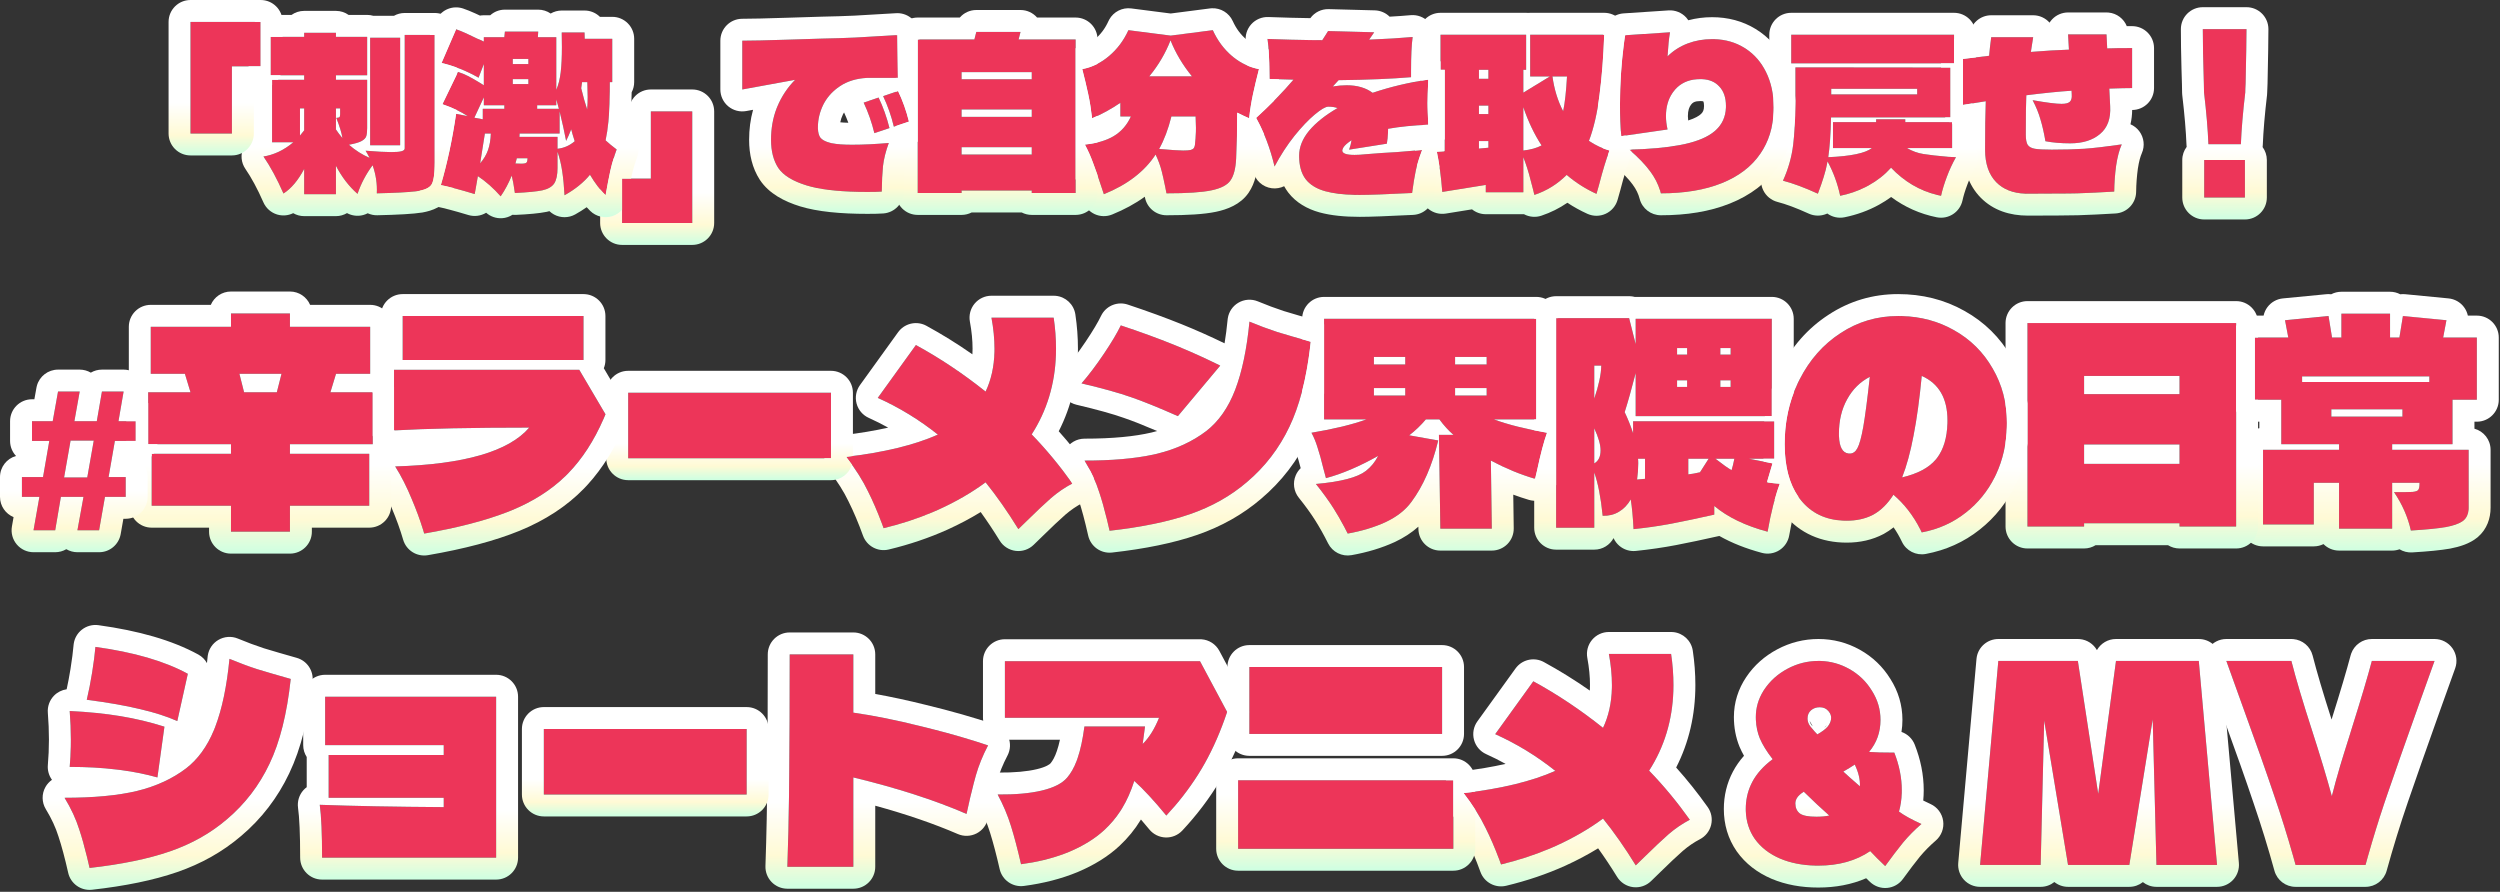
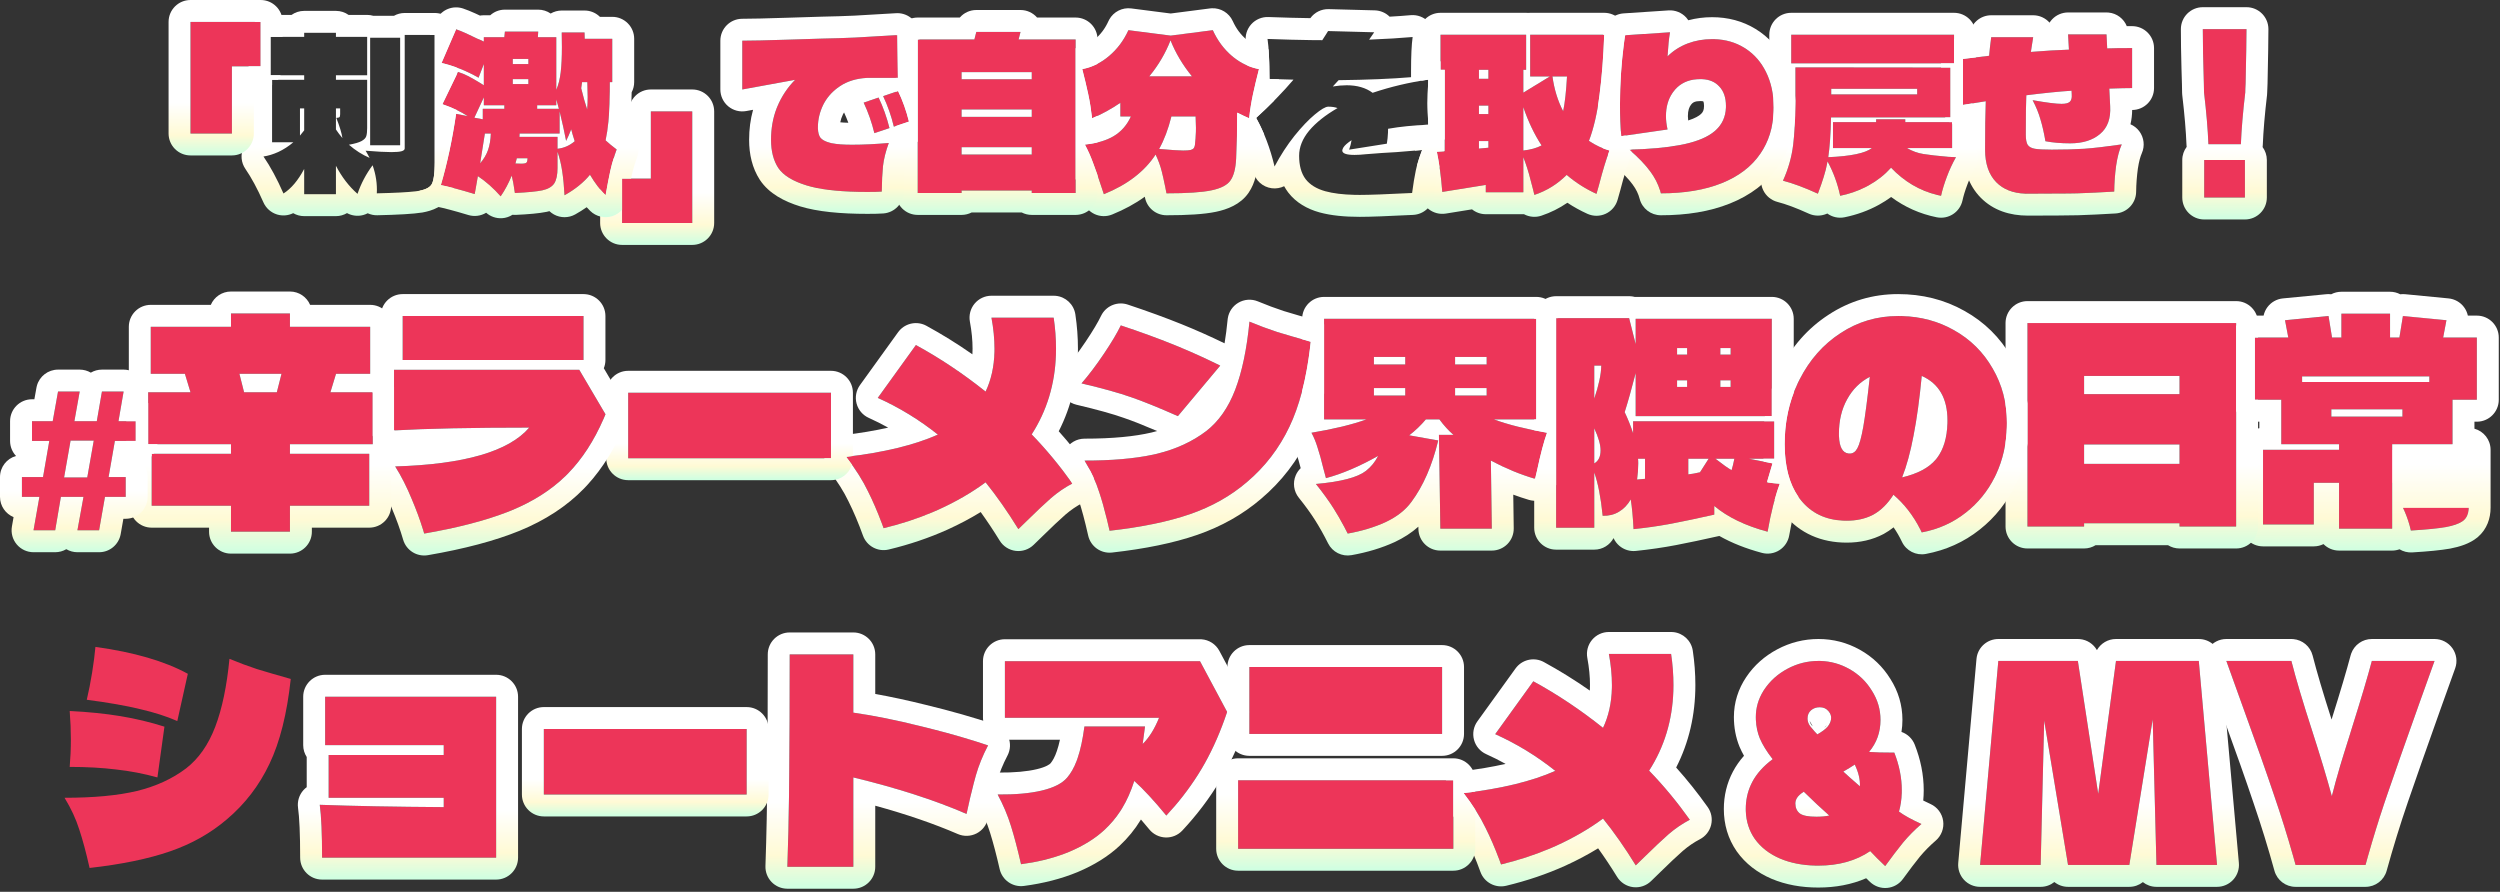
<svg xmlns="http://www.w3.org/2000/svg" width="342" height="122" viewBox="0 0 342 122" fill="none">
  <rect x="0" y="0" width="342" height="122" fill="#333333" stroke="none" />
  <path d="M333.043 90.416L330.931 96.304C329.075 101.509 327.614 105.669 326.547 108.784C325.481 111.899 324.499 115.077 323.603 118.32H314.035C313.161 115.141 312.19 111.995 311.123 108.88C310.078 105.765 308.67 101.776 306.899 96.912C306.601 96.101 305.822 93.936 304.563 90.416H313.459C314.099 92.912 315.049 96.101 316.307 99.984C317.417 103.419 318.313 106.395 318.995 108.912C319.443 107.141 319.977 105.253 320.595 103.248C321.235 101.221 321.619 99.995 321.747 99.568C322.985 95.643 323.891 92.592 324.467 90.416H333.043Z" fill="#ED3559" />
  <path d="M300.795 90.416L303.291 118.32H295.003L294.491 98.416L291.291 118.32H282.907L279.643 98.576L279.163 118.32H270.875L273.371 90.416H284.251L287.035 108.592L289.467 90.416H300.795Z" fill="#ED3559" />
  <path d="M259.781 111.024C260.464 111.536 261.488 112.101 262.853 112.72C261.914 113.531 261.072 114.384 260.325 115.28C259.6 116.176 258.789 117.243 257.893 118.48C257.104 117.733 256.421 117.051 255.845 116.432C253.904 117.755 251.536 118.416 248.741 118.416C246.778 118.416 245.04 118.096 243.525 117.456C242.032 116.816 240.869 115.909 240.037 114.736C239.226 113.563 238.821 112.208 238.821 110.672C238.821 109.328 239.12 108.091 239.717 106.96C240.314 105.829 241.242 104.795 242.501 103.856C241.712 102.853 241.125 101.904 240.741 101.008C240.378 100.112 240.197 99.141 240.197 98.096C240.197 96.731 240.592 95.461 241.381 94.288C242.17 93.115 243.226 92.176 244.549 91.472C245.872 90.768 247.28 90.416 248.773 90.416C250.266 90.416 251.664 90.779 252.965 91.504C254.266 92.229 255.301 93.221 256.069 94.48C256.858 95.717 257.253 97.051 257.253 98.48C257.253 100.165 256.73 101.627 255.685 102.864C256.474 102.928 257.626 102.96 259.141 102.96C259.824 104.688 260.165 106.405 260.165 108.112C260.165 109.136 260.037 110.107 259.781 111.024ZM248.933 96.752C248.464 96.752 248.069 96.891 247.749 97.168C247.429 97.445 247.269 97.819 247.269 98.288C247.269 98.608 247.354 98.907 247.525 99.184C247.696 99.461 248.058 99.888 248.613 100.464C249.36 100.037 249.861 99.643 250.117 99.28C250.373 98.917 250.501 98.555 250.501 98.192C250.501 97.851 250.362 97.531 250.085 97.232C249.808 96.912 249.424 96.752 248.933 96.752ZM254.437 107.568C254.48 106.651 254.245 105.659 253.733 104.592C253.285 104.891 252.762 105.211 252.165 105.552C252.57 105.936 253.328 106.608 254.437 107.568ZM248.485 111.728C249.146 111.728 249.733 111.675 250.245 111.568C249.178 110.629 248.016 109.541 246.757 108.304C246.33 108.581 246.032 108.848 245.861 109.104C245.69 109.36 245.605 109.627 245.605 109.904C245.605 110.501 245.808 110.96 246.213 111.28C246.618 111.579 247.376 111.728 248.485 111.728Z" fill="#ED3559" />
  <path d="M231.167 112.144C230.143 112.677 229.172 113.339 228.255 114.128C227.359 114.917 226.271 115.941 224.991 117.2L223.775 118.384C222.303 115.995 220.809 113.861 219.295 111.984C217.417 113.371 215.284 114.608 212.895 115.696C210.527 116.763 208.009 117.616 205.343 118.256C204.681 116.421 203.977 114.757 203.231 113.264C202.505 111.749 201.503 110.16 200.223 108.496C205.364 107.899 209.545 106.885 212.767 105.456C210.228 103.429 207.487 101.755 204.543 100.432L209.759 93.2C213.044 94.992 216.223 97.115 219.295 99.568C220.105 97.861 220.511 95.909 220.511 93.712C220.511 92.368 220.372 90.949 220.095 89.456H228.607C228.82 90.885 228.927 92.304 228.927 93.712C228.927 98.064 227.817 101.968 225.599 105.424C227.583 107.472 229.439 109.712 231.167 112.144Z" fill="#ED3559" />
  <path d="M170.911 100.4V91.248H197.279V100.4H170.911ZM169.375 116.112V106.736H198.815V116.112H169.375Z" fill="#ED3559" />
  <path d="M164.159 90.448L167.871 97.392C166.911 100.272 165.748 102.864 164.383 105.168C163.017 107.451 161.407 109.584 159.551 111.568C157.865 109.52 156.404 107.941 155.167 106.832C154.719 108.24 154.164 109.488 153.503 110.576C152.841 111.664 152.041 112.645 151.103 113.52C149.844 114.693 148.233 115.696 146.271 116.528C144.308 117.339 142.111 117.904 139.679 118.224C139.209 116.176 138.751 114.437 138.303 113.008C137.855 111.557 137.247 110.117 136.479 108.688C138.911 108.709 140.927 108.528 142.527 108.144C144.148 107.76 145.3 107.173 145.983 106.384C146.58 105.68 147.06 104.784 147.423 103.696C147.807 102.587 148.116 101.147 148.351 99.376H156.639C156.511 100.421 156.404 101.221 156.319 101.776C157.193 100.923 157.94 99.728 158.559 98.192H137.471V90.448H164.159Z" fill="#ED3559" />
  <path d="M135.167 101.968C134.441 103.355 133.887 104.72 133.503 106.064C133.119 107.408 132.692 109.168 132.223 111.344C127.828 109.445 122.665 107.781 116.735 106.352V118.576H107.711C107.86 114.267 107.945 109.968 107.967 105.68C108.009 101.371 108.031 95.984 108.031 89.52H116.735V97.488C119.551 97.893 122.623 98.512 125.951 99.344C129.3 100.155 132.372 101.029 135.167 101.968Z" fill="#ED3559" />
  <path d="M102.143 108.688H74.399V99.728H102.143V108.688Z" fill="#ED3559" />
  <path d="M44.479 95.312H67.871V117.328H44.063C44.063 114.043 43.956 111.632 43.743 110.096C48.351 110.267 54.004 110.373 60.703 110.416V109.136H44.959V103.28H60.703V101.936H44.479V95.312Z" fill="#ED3559" />
  <path d="M24.255 98.64C22.804 98 21.108 97.456 19.167 97.008C17.247 96.538 14.815 96.112 11.871 95.728C12.148 94.555 12.393 93.306 12.607 91.984C12.82 90.64 12.969 89.477 13.055 88.496C18.324 89.221 22.537 90.448 25.695 92.176L24.255 98.64ZM12.255 118.736C11.785 116.645 11.316 114.896 10.847 113.488C10.399 112.059 9.727 110.608 8.831 109.136C12.82 109.136 16.116 108.827 18.719 108.208C21.343 107.568 23.593 106.533 25.471 105.104C27.177 103.781 28.5 101.893 29.439 99.44C30.377 96.987 31.028 93.882 31.391 90.128C32.671 90.661 33.929 91.13 35.167 91.536C36.425 91.92 37.961 92.368 39.775 92.88C39.263 97.637 38.292 101.509 36.863 104.496C35.455 107.461 33.513 109.989 31.039 112.08C28.82 113.979 26.228 115.44 23.263 116.464C20.297 117.488 16.628 118.245 12.255 118.736ZM21.535 106.352C19.7 105.84 17.812 105.477 15.871 105.264C13.951 105.029 11.839 104.912 9.535 104.912C9.641 103.696 9.695 102.448 9.695 101.168C9.695 99.909 9.641 98.608 9.535 97.264C12.095 97.392 14.409 97.626 16.479 97.968C18.548 98.309 20.553 98.789 22.495 99.408L21.535 106.352Z" fill="#ED3559" />
  <path d="M327.247 60.768V61.536H337.711V69.472C337.711 70.219 337.476 70.794 337.007 71.2C336.538 71.584 335.748 71.882 334.639 72.096C333.551 72.288 331.94 72.448 329.807 72.576C329.402 70.741 328.634 68.992 327.503 67.328C328.804 67.328 329.647 67.317 330.031 67.296C330.436 67.253 330.692 67.168 330.799 67.04C330.927 66.891 330.991 66.603 330.991 66.176V66.048H327.247V72.32H319.983V66.048H316.527V71.744H309.583V61.536H319.983V60.768H312.079V54.688H308.463V46.176H313.039L312.591 43.808L318.543 43.232C318.628 43.701 318.788 44.682 319.023 46.176H320.303V42.912H326.959V46.176H328.239C328.474 44.661 328.634 43.68 328.719 43.232L334.671 43.808L334.223 46.176H338.831V54.688H335.503V60.768H327.247ZM314.927 52.256H332.335V51.488H314.927V52.256ZM318.927 56V56.992H328.655V56H318.927Z" fill="#ED3559" />
  <path d="M277.359 72.032V44.192H305.903V72.032H298.159V71.584H285.103V72.032H277.359ZM298.159 53.92V51.424H285.103V53.92H298.159ZM285.103 60.8V63.456H298.159V60.8H285.103Z" fill="#ED3559" />
  <path d="M259.663 43.232C262.479 43.232 265.018 43.872 267.279 45.152C269.54 46.411 271.311 48.16 272.591 50.4C273.892 52.619 274.543 55.104 274.543 57.856C274.543 60.416 274.052 62.752 273.071 64.864C272.089 66.976 270.714 68.725 268.943 70.112C267.194 71.499 265.178 72.405 262.895 72.832C261.914 70.763 260.623 69.045 259.023 67.68C258.233 68.917 257.316 69.824 256.271 70.4C255.226 70.955 254.009 71.232 252.623 71.232C249.977 71.232 247.898 70.304 246.383 68.448C244.89 66.592 244.143 64.032 244.143 60.768C244.143 57.525 244.825 54.571 246.191 51.904C247.556 49.216 249.423 47.104 251.791 45.568C254.159 44.011 256.783 43.232 259.663 43.232ZM260.207 65.312C262.468 64.779 264.068 63.883 265.007 62.624C265.946 61.365 266.415 59.659 266.415 57.504C266.415 54.496 265.242 52.469 262.895 51.424C262.596 54.581 262.223 57.301 261.775 59.584C261.348 61.845 260.825 63.755 260.207 65.312ZM253.039 62.048C253.487 62.048 253.839 61.803 254.095 61.312C254.372 60.8 254.639 59.829 254.895 58.4C255.151 56.949 255.449 54.667 255.791 51.552C254.468 52.235 253.433 53.259 252.687 54.624C251.94 55.968 251.567 57.536 251.567 59.328C251.567 61.141 252.057 62.048 253.039 62.048Z" fill="#ED3559" />
  <path d="M243.471 66.176C242.831 67.883 242.276 70.069 241.807 72.736C238.778 71.925 236.346 70.752 234.511 69.216V70.4C232.335 70.891 230.415 71.296 228.751 71.616C227.087 71.936 225.327 72.192 223.471 72.384C223.386 70.741 223.258 69.387 223.087 68.32C222.66 69.067 222.116 69.632 221.455 70.016C220.815 70.4 220.079 70.581 219.247 70.56C218.991 68.043 218.607 66.069 218.095 64.64V72.192H212.879V43.52H222.863L223.759 47.072V43.616H242.383V56.928H223.759V51.04C223.204 53.195 222.703 54.976 222.255 56.384C222.703 57.323 223.087 58.283 223.407 59.264V57.632H242.735V62.752H239.247L242.479 63.392L241.711 65.984C242.415 66.091 243.002 66.155 243.471 66.176ZM230.799 48.512V47.616H229.423V48.512H230.799ZM235.343 48.512H236.751V47.616H235.343V48.512ZM218.095 50.016V54.528C218.714 52.715 219.034 51.211 219.055 50.016H218.095ZM230.799 52.032H229.423V52.928H230.799V52.032ZM235.343 52.032V52.928H236.751V52.032H235.343ZM218.095 63.392C218.671 63.072 218.959 62.475 218.959 61.6C218.959 60.832 218.671 59.829 218.095 58.592V63.392ZM224.079 62.752C224.1 62.901 224.111 63.115 224.111 63.392C224.111 64.096 224.058 64.832 223.951 65.6L225.039 65.504V62.752H224.079ZM233.743 62.752H230.959V64.896C231.386 64.853 231.919 64.757 232.559 64.608L233.743 62.752ZM236.879 64.32C237.007 63.915 237.135 63.392 237.263 62.752H234.671C235.652 63.52 236.388 64.043 236.879 64.32Z" fill="#ED3559" />
  <path d="M211.631 59.2C211.204 60.373 210.746 62.112 210.255 64.416C210.106 65.013 210.02 65.376 209.999 65.504C207.972 64.907 205.956 64.075 203.951 63.008L204.079 72.32H197.039L196.847 59.488H198.831C198.148 58.891 197.508 58.187 196.911 57.376H195.055C194.372 58.187 193.615 58.912 192.783 59.552L196.751 60.256C195.919 63.691 194.692 66.496 193.071 68.672C192.26 69.781 191.087 70.699 189.551 71.424C188.015 72.128 186.287 72.651 184.367 72.992C183.748 71.755 183.108 70.613 182.447 69.568C181.786 68.523 180.975 67.403 180.015 66.208C183.428 65.909 185.711 65.312 186.863 64.416C187.567 63.861 188.122 63.179 188.527 62.368C185.946 63.819 183.567 64.832 181.391 65.408C181.348 65.28 181.231 64.843 181.039 64.096C180.762 62.944 180.495 61.984 180.239 61.216C180.004 60.448 179.727 59.776 179.407 59.2C182.479 58.688 184.986 58.08 186.927 57.376H181.135V43.616H210.159V57.376H204.367C206.266 58.08 208.687 58.688 211.631 59.2ZM192.239 48.832H187.951V49.856H192.239V48.832ZM199.055 49.856H203.375V48.832H199.055V49.856ZM192.239 54.112V53.088H187.951V54.112H192.239ZM199.055 54.112H203.375V53.088H199.055V54.112Z" fill="#ED3559" />
  <path d="M151.791 72.608C151.322 70.517 150.852 68.768 150.383 67.36C149.935 65.931 149.263 64.48 148.367 63.008C152.356 63.008 155.652 62.699 158.255 62.08C160.879 61.44 163.13 60.405 165.007 58.976C166.714 57.653 168.036 55.765 168.975 53.312C169.914 50.859 170.564 47.755 170.927 44C172.207 44.533 173.466 45.003 174.703 45.408C175.962 45.792 177.498 46.24 179.311 46.752C178.799 51.509 177.828 55.381 176.399 58.368C174.991 61.333 173.05 63.861 170.575 65.952C168.356 67.851 165.764 69.312 162.799 70.336C159.834 71.36 156.164 72.117 151.791 72.608ZM161.135 56.928C158.49 55.755 156.356 54.891 154.735 54.336C153.114 53.76 150.852 53.131 147.951 52.448C148.954 51.296 149.978 49.941 151.023 48.384C152.068 46.827 152.836 45.536 153.327 44.512C156.015 45.408 158.415 46.283 160.527 47.136C162.639 47.989 164.772 48.949 166.927 50.016L161.135 56.928Z" fill="#ED3559" />
  <path d="M146.703 66.144C145.679 66.677 144.708 67.339 143.791 68.128C142.895 68.917 141.807 69.941 140.527 71.2L139.311 72.384C137.839 69.995 136.346 67.861 134.831 65.984C132.954 67.371 130.82 68.608 128.431 69.696C126.063 70.763 123.546 71.616 120.879 72.256C120.218 70.421 119.514 68.757 118.767 67.264C118.042 65.749 117.039 64.16 115.759 62.496C120.9 61.899 125.082 60.885 128.303 59.456C125.764 57.429 123.023 55.755 120.079 54.432L125.295 47.2C128.58 48.992 131.759 51.115 134.831 53.568C135.642 51.861 136.047 49.909 136.047 47.712C136.047 46.368 135.908 44.949 135.631 43.456H144.143C144.356 44.885 144.463 46.304 144.463 47.712C144.463 52.064 143.354 55.968 141.135 59.424C143.119 61.472 144.975 63.712 146.703 66.144Z" fill="#ED3559" />
  <path d="M113.679 62.688H85.935V53.728H113.679V62.688Z" fill="#ED3559" />
  <path d="M55.087 43.232H79.823V49.248H55.087V43.232ZM79.247 50.592L82.831 56.672C81.487 59.936 79.791 62.624 77.743 64.736C75.716 66.827 73.124 68.523 69.967 69.824C66.831 71.104 62.852 72.16 58.031 72.992C57.604 71.52 57.039 69.952 56.335 68.288C55.652 66.624 54.895 65.131 54.063 63.808C63.492 63.531 69.604 61.76 72.399 58.496C64.633 58.496 58.468 58.624 53.903 58.88V50.592H79.247Z" fill="#ED3559" />
  <path d="M50.991 53.664V60.768H39.663V62.08H50.511V69.184H39.663V72.736H31.599V69.184H20.751V62.08H31.599V60.768H20.271V53.664H26.063L25.295 51.136H20.623V44.704H31.599V42.88H39.663V44.704H50.639V51.136H45.967L45.199 53.664H50.991ZM38.511 51.136H32.751L33.391 53.664H37.871L38.511 51.136Z" fill="#ED3559" />
  <path d="M4.586 72.544L5.392 67.968H3V65.264H5.886L6.744 60.324H4.378V57.62H7.212L7.94 53.564H10.904L10.176 57.62H13.244L13.946 53.564H16.91L16.208 57.62H18.574V60.324H15.714L14.856 65.264H17.196V67.968H14.362L13.556 72.544H10.592L11.424 67.968H8.33L7.55 72.544H4.586ZM8.616 66.174L7.992 65.316H12.698L11.788 66.174L12.984 59.388L13.608 60.272H8.902L9.812 59.388L8.616 66.174Z" fill="#ED3559" />
  <path d="M307.32 3.984C307.32 5.264 307.28 7.728 307.2 11.376C307.168 11.952 307.152 12.376 307.152 12.648C306.832 15.352 306.632 17.712 306.552 19.728H302.112C302.032 17.712 301.832 15.352 301.512 12.648L301.488 11.376C301.392 8.432 301.344 5.968 301.344 3.984H307.32ZM307.104 27.024H301.536V21.888H307.104V27.024Z" fill="#ED3559" />
  <path d="M291.672 12.048C290.968 12.048 289.928 12.072 288.552 12.12L288.672 14.544C288.768 16.224 288.304 17.488 287.28 18.336C286.272 19.184 284.912 19.608 283.2 19.608C281.952 19.608 280.824 19.512 279.816 19.32C279.624 18.2 279.4 17.216 279.144 16.368C278.904 15.504 278.544 14.616 278.064 13.704C279.968 14.04 281.288 14.208 282.024 14.208C282.584 14.208 282.96 14.112 283.152 13.92C283.36 13.728 283.448 13.408 283.416 12.96L283.392 12.408C281.68 12.52 279.616 12.728 277.2 13.032C277.152 14.072 277.128 15.872 277.128 18.432C277.128 19.072 277.216 19.536 277.392 19.824C277.584 20.096 277.912 20.272 278.376 20.352C278.84 20.432 279.608 20.472 280.68 20.472C282.328 20.472 283.808 20.432 285.12 20.352C286.448 20.256 288.16 20.056 290.256 19.752C289.92 20.504 289.664 21.472 289.488 22.656C289.328 23.824 289.24 25.008 289.224 26.208C287.368 26.32 285.688 26.4 284.184 26.448C282.68 26.48 280.416 26.496 277.392 26.496C275.552 26.496 274.12 25.976 273.096 24.936C272.072 23.896 271.56 22.408 271.56 20.472C271.56 17.736 271.592 15.528 271.656 13.848L268.536 14.352V8.064L272.112 7.632C272.176 6.88 272.272 6.032 272.4 5.088H278.136L277.824 7.104C279.776 6.944 281.512 6.84 283.032 6.792L282.912 4.704H288.168L288.264 6.624C289.016 6.592 290.152 6.576 291.672 6.576V12.048Z" fill="#ED3559" />
  <path d="M245.04 4.752H267.312V8.664H245.04V4.752ZM267.576 21.504C267.096 22.352 266.68 23.248 266.328 24.192C265.976 25.12 265.712 25.984 265.536 26.784C262.912 26.256 260.632 24.976 258.696 22.944L258.672 22.968C257.824 23.912 256.808 24.712 255.624 25.368C254.44 26.024 253.144 26.496 251.736 26.784C251.384 25.12 250.808 23.552 250.008 22.08C249.864 22.864 249.688 23.576 249.48 24.216C249.288 24.84 249.024 25.6 248.688 26.496C246.864 25.664 245.272 25.072 243.912 24.72C244.632 23.136 245.096 21.504 245.304 19.824C245.512 18.128 245.616 15.92 245.616 13.2V9.216L266.832 9.24V16.056H250.488C250.44 18.328 250.312 20.144 250.104 21.504C253.176 21.376 255.168 20.96 256.08 20.256H250.752V16.704H256.656V16.32H260.64V16.704H267.048V20.256H260.88C261.584 20.672 262.336 20.944 263.136 21.072C263.936 21.2 265.072 21.328 266.544 21.456C266.752 21.456 267.096 21.472 267.576 21.504ZM262.272 12.912V12.144H250.512V12.912H262.272Z" fill="#ED3559" />
  <path d="M234.216 5.352C235.864 5.352 237.328 5.744 238.608 6.528C239.888 7.312 240.88 8.416 241.584 9.84C242.288 11.248 242.64 12.872 242.64 14.712C242.64 17.16 242.032 19.264 240.816 21.024C239.616 22.784 237.856 24.128 235.536 25.056C233.232 25.984 230.456 26.448 227.208 26.448C226.936 25.392 226.456 24.4 225.768 23.472C225.08 22.528 224.12 21.528 222.888 20.472C226.024 20.392 228.56 20.136 230.496 19.704C232.432 19.272 233.848 18.632 234.744 17.784C235.656 16.936 236.112 15.84 236.112 14.496C236.112 13.344 235.8 12.448 235.176 11.808C234.568 11.152 233.72 10.824 232.632 10.824C232.312 10.824 231.984 10.848 231.648 10.896C230.496 11.088 229.584 11.64 228.912 12.552C228.24 13.448 227.904 14.56 227.904 15.888C227.904 16.464 227.976 17.072 228.12 17.712L221.784 18.624C221.672 17.344 221.616 15.888 221.616 14.256C221.616 11.104 221.848 7.96 222.312 4.824L228.456 4.416C228.376 4.896 228.312 5.376 228.264 5.856C228.216 6.336 228.168 6.952 228.12 7.704C228.904 6.936 229.816 6.352 230.856 5.952C231.912 5.552 233.032 5.352 234.216 5.352Z" fill="#ED3559" />
  <path d="M220.176 20.592C219.728 21.776 219.256 23.328 218.76 25.248L218.4 26.52C216.944 25.864 215.584 25 214.32 23.928C213.056 25.192 211.584 26.104 209.904 26.664L209.736 25.968C209.688 25.824 209.584 25.432 209.424 24.792C209.264 24.136 209.096 23.536 208.92 22.992C208.744 22.448 208.568 21.952 208.392 21.504V26.304H203.256V25.296L197.304 26.256C197.144 24.176 196.896 22.344 196.56 20.76L197.64 20.688V9.552H197.064V4.752H208.776V9.552H208.392V12.672L212.016 10.464H209.328V4.752H219.456C219.344 7.84 219.128 10.6 218.808 13.032C218.504 15.464 218.024 17.544 217.368 19.272C218.28 19.88 219.216 20.32 220.176 20.592ZM203.616 10.776V9.552H202.32V10.776H203.616ZM212.376 10.464C212.616 12.208 213.104 13.792 213.84 15.216C214.08 14.064 214.256 12.48 214.368 10.464H212.376ZM203.616 14.448H202.32V15.6H203.616V14.448ZM208.392 20.592C209.4 20.48 210.232 20.248 210.888 19.896C209.896 18.376 209.064 16.632 208.392 14.664V20.592ZM203.616 19.296H202.32V20.328L203.616 20.208V19.296Z" fill="#ED3559" />
-   <path d="M195.384 10.896C195.32 12.432 195.288 13.512 195.288 14.136C195.288 14.792 195.32 15.768 195.384 17.064C193.352 17.144 191.52 17.328 189.888 17.616C189.888 18.32 189.832 19 189.72 19.656L184.56 20.472C184.704 20.088 184.816 19.656 184.896 19.176C184.32 19.56 183.944 19.896 183.768 20.184C183.672 20.36 183.624 20.496 183.624 20.592C183.624 20.992 184.184 21.192 185.304 21.192C185.752 21.192 186.272 21.16 186.864 21.096L189.048 20.928C189.4 20.912 190.072 20.872 191.064 20.808C192.072 20.728 193.232 20.632 194.544 20.52C194.144 21.56 193.856 22.496 193.68 23.328C193.504 24.16 193.336 25.184 193.176 26.4C189.72 26.576 187.336 26.664 186.024 26.664C184.088 26.664 182.512 26.496 181.296 26.16C180.096 25.824 179.2 25.272 178.608 24.504C178.016 23.72 177.72 22.656 177.72 21.312C177.72 20.128 178.176 18.984 179.088 17.88C180.016 16.776 181.312 15.744 182.976 14.784C182.624 14.656 182.2 14.592 181.704 14.592C181.336 14.592 180.72 14.952 179.856 15.672C179.008 16.376 178.08 17.352 177.072 18.6C176.08 19.848 175.176 21.24 174.36 22.776C173.768 20.296 172.928 18.08 171.84 16.128C173.808 14.336 175.512 12.592 176.952 10.896C175.48 10.864 174.384 10.832 173.664 10.8C173.664 8.352 173.576 6.528 173.4 5.328C176.44 5.44 178.936 5.496 180.888 5.496L181.368 4.752L181.68 4.248L187.992 4.416L187.296 5.424C189.648 5.328 191.632 5.208 193.248 5.064C193.104 6.104 193.032 7.648 193.032 9.696V10.56C190.392 10.784 187.088 10.92 183.12 10.968L182.328 11.832C183 11.72 183.632 11.664 184.224 11.664C185.664 11.664 186.848 12.008 187.776 12.696C190.256 11.864 192.792 11.264 195.384 10.896Z" fill="#ED3559" />
  <path d="M172.224 9.456C171.904 10.704 171.632 11.848 171.408 12.888C171.184 13.928 171.008 15.024 170.88 16.176C170.496 16.016 169.952 15.76 169.248 15.408C169.248 17.504 169.2 19.592 169.104 21.672C169.04 23.032 168.784 24.032 168.336 24.672C167.904 25.312 167.032 25.768 165.72 26.04C164.424 26.312 162.376 26.448 159.576 26.448C159.336 25.2 159.12 24.2 158.928 23.448C158.736 22.68 158.456 21.912 158.088 21.144C157.336 22.296 156.376 23.32 155.208 24.216C154.056 25.112 152.656 25.896 151.008 26.568L150.576 25.272C150.192 24.072 149.84 23.064 149.52 22.248C149.216 21.416 148.848 20.592 148.416 19.776C150.016 19.616 151.328 19.232 152.352 18.624C153.392 18 154.176 17.104 154.704 15.936H153.264V14.064C152 14.928 150.712 15.632 149.4 16.176C149.272 15.024 149.096 13.928 148.872 12.888C148.648 11.848 148.376 10.704 148.056 9.456C149.4 9.2 150.624 8.6 151.728 7.656C152.848 6.712 153.728 5.536 154.368 4.128L160.152 4.872L165.912 4.128C166.552 5.536 167.424 6.712 168.528 7.656C169.648 8.6 170.88 9.2 172.224 9.456ZM163.056 10.44C161.792 8.888 160.816 7.248 160.128 5.52C159.424 7.312 158.456 8.952 157.224 10.44H163.056ZM163.464 19.848C163.56 18.984 163.608 18.2 163.608 17.496C163.608 17.192 163.592 16.672 163.56 15.936H160.248C159.816 17.664 159.256 19.144 158.568 20.376C160.2 20.52 161.296 20.592 161.856 20.592C162.32 20.592 162.656 20.568 162.864 20.52C163.088 20.456 163.232 20.376 163.296 20.28C163.376 20.184 163.432 20.04 163.464 19.848Z" fill="#ED3559" />
  <path d="M139.608 4.368L139.344 5.4H147.144V26.4H141.144V26.064H131.544V26.4H125.544V5.4H133.296L133.56 4.368H139.608ZM141.144 10.848V9.864H131.544V10.848H141.144ZM141.144 15.984V14.976H131.544V15.984H141.144ZM131.544 20.136V21.144H141.144V20.136H131.544Z" fill="#ED3559" />
  <path d="M118.584 10.656C117.144 10.736 115.92 11.112 114.912 11.784C113.904 12.456 113.144 13.296 112.632 14.304C112.136 15.312 111.888 16.352 111.888 17.424C111.888 18 111.992 18.456 112.2 18.792C112.424 19.112 112.872 19.36 113.544 19.536C114.216 19.712 115.224 19.8 116.568 19.8C118.056 19.8 119.728 19.72 121.584 19.56C121.168 20.696 120.904 21.752 120.792 22.728C120.696 23.688 120.64 24.848 120.624 26.208C120.176 26.24 119.528 26.256 118.68 26.256C115.064 26.256 112.288 25.96 110.352 25.368C108.432 24.776 107.136 23.976 106.464 22.968C105.808 21.96 105.48 20.68 105.48 19.128C105.48 17.464 105.768 15.944 106.344 14.568C106.92 13.192 107.728 11.976 108.768 10.92L101.544 12.24V5.568C102.776 5.568 104.872 5.52 107.832 5.424L112.464 5.28C114.112 5.248 115.632 5.2 117.024 5.136C118.416 5.056 120.328 4.944 122.76 4.8L122.832 10.656H118.584ZM122.28 17.328C121.928 15.856 121.44 14.464 120.816 13.152L122.856 12.456C123.48 13.752 123.976 15.144 124.344 16.632L122.28 17.328ZM119.616 18.216C119.264 16.76 118.776 15.368 118.152 14.04L120.192 13.344C120.816 14.656 121.312 16.048 121.68 17.52L119.616 18.216Z" fill="#ED3559" />
  <path d="M89.036 15.24H94.7V30.504H85.1V24.432H89.036V15.24Z" fill="#ED3559" />
  <path d="M82.844 19.2C83.26 19.584 83.764 20 84.356 20.448C83.972 21.488 83.684 22.456 83.492 23.352C83.3 24.232 83.084 25.352 82.844 26.712C82.092 25.976 81.38 25.04 80.708 23.904C79.844 24.96 78.684 25.896 77.228 26.712C77.164 25.512 77.06 24.432 76.916 23.472C76.772 22.496 76.556 21.592 76.268 20.76V22.968C76.268 23.928 76.116 24.64 75.812 25.104C75.508 25.552 74.964 25.864 74.18 26.04C73.396 26.2 72.148 26.32 70.436 26.4C70.292 25.36 70.148 24.568 70.004 24.024C69.588 25.048 69.084 25.992 68.492 26.856C67.516 25.752 66.476 24.832 65.372 24.096C65.308 24.496 65.22 25 65.108 25.608L64.94 26.544C62.924 25.936 61.38 25.528 60.308 25.32C61.172 22.392 61.868 19.144 62.396 15.576L63.98 15.888C63.036 15.264 61.884 14.72 60.524 14.256L62.66 9.84C63.156 10 63.604 10.184 64.004 10.392C64.42 10.6 64.956 10.904 65.612 11.304L66.188 11.664V8.76L65.468 10.632C63.82 9.688 62.132 9.016 60.404 8.616L62.396 4.008C62.78 4.136 63.236 4.32 63.764 4.56C64.292 4.8 64.812 5.048 65.324 5.304C65.516 5.368 65.804 5.496 66.188 5.688V5.088H68.996L69.068 4.32H73.628L73.58 5.088H76.1V12.288C76.388 11.632 76.588 10.84 76.7 9.912C76.812 8.984 76.868 7.832 76.868 6.456C76.868 5.592 76.86 4.92 76.844 4.44H79.964L79.988 5.304H83.756V11.232H83.42C83.42 12.976 83.38 14.48 83.3 15.744C83.22 16.992 83.068 18.144 82.844 19.2ZM72.284 8.76V8.064H70.148V8.76H72.284ZM72.284 11.496V10.824H70.148V11.496H72.284ZM80.324 14.976C80.372 14.448 80.396 13.88 80.396 13.272C80.396 12.904 80.38 12.224 80.348 11.232H79.628C79.612 11.376 79.572 11.656 79.508 12.072C79.78 13.192 80.052 14.16 80.324 14.976ZM66.188 14.4V13.32L64.892 16.104L66.044 16.32V14.88H68.996V14.4H66.188ZM73.484 14.88H76.46L76.1 13.608V14.4H73.484V14.88ZM76.268 20.352C77.148 20.256 77.932 19.912 78.62 19.32C78.412 18.68 78.252 18.136 78.14 17.688C77.9 18.312 77.668 18.84 77.444 19.272C77.22 18.088 76.924 16.744 76.556 15.24V18.264H71.084C71.084 18.472 71.076 18.624 71.06 18.72H76.268V20.352ZM65.684 22.344C66.18 21.768 66.54 21.16 66.764 20.52C66.988 19.88 67.116 19.128 67.148 18.264H66.332L65.684 22.344ZM70.508 22.368C70.732 22.384 70.996 22.392 71.3 22.392C71.684 22.392 71.924 22.344 72.02 22.248C72.116 22.152 72.164 21.952 72.164 21.648H70.7L70.508 22.368Z" fill="#ED3559" />
-   <path d="M59.468 22.2C59.468 23.64 59.348 24.608 59.108 25.104C58.884 25.6 58.276 25.936 57.284 26.112C56.292 26.272 54.38 26.384 51.548 26.448C51.612 25.152 51.42 23.872 50.972 22.608C50.076 23.808 49.388 25.112 48.908 26.52C47.74 25.496 46.756 24.216 45.956 22.68V26.568H41.612V23.112C40.78 24.68 39.836 25.8 38.78 26.472C37.9 24.472 36.988 22.784 36.044 21.408C36.7 21.312 37.38 21.104 38.084 20.784C38.804 20.448 39.484 20.008 40.124 19.464H37.22V10.92H41.612V10.296H37.004V5.04H41.612V4.488H45.956V5.04H50.228V10.296H45.956V10.92H50.228V17.52C50.228 18 50.188 18.368 50.108 18.624C50.028 18.88 49.812 19.104 49.46 19.296C49.108 19.488 48.532 19.656 47.732 19.8C48.612 20.568 49.556 21.168 50.564 21.6C50.292 21.088 50.108 20.76 50.012 20.616C51.564 20.744 52.74 20.808 53.54 20.808C54.196 20.808 54.66 20.768 54.932 20.688C55.22 20.608 55.364 20.48 55.364 20.304V4.776H59.468V22.2ZM50.636 5.16H54.74V19.872H50.636V5.16ZM41.036 18.552L41.612 17.832V14.832H41.036V18.552ZM45.956 17.712C46.196 18.08 46.492 18.472 46.844 18.888C46.732 18.168 46.452 17.248 46.004 16.128C46.244 16.112 46.388 16.08 46.436 16.032C46.5 15.968 46.532 15.832 46.532 15.624V14.832H45.956V17.712Z" fill="#ED3559" />
  <path d="M31.725 18.264H26.061V3H35.661V9.072H31.725V18.264Z" fill="#ED3559" />
  <path d="M313.46 87.416L313.714 87.427C314.975 87.534 316.046 88.427 316.365 89.671C316.95 91.95 317.812 94.865 318.959 98.432C320.154 94.635 321.02 91.715 321.567 89.648L321.643 89.406C322.065 88.221 323.192 87.416 324.468 87.416H333.044C334.02 87.416 334.935 87.891 335.497 88.689C336.059 89.488 336.197 90.51 335.867 91.429L333.756 97.311L333.757 97.311C331.903 102.512 330.447 106.658 329.386 109.756C328.339 112.812 327.375 115.933 326.495 119.119C326.136 120.419 324.953 121.32 323.604 121.32H314.035C312.685 121.32 311.501 120.418 311.143 119.116C310.284 115.997 309.332 112.908 308.285 109.852C308.283 109.846 308.281 109.84 308.279 109.834C307.245 106.753 305.846 102.79 304.08 97.939V97.938C303.772 97.102 302.989 94.924 301.738 91.426C301.41 90.507 301.549 89.486 302.111 88.689C302.673 87.891 303.588 87.416 304.563 87.416H313.46ZM304.563 90.416C305.822 93.936 306.601 96.101 306.899 96.912C308.67 101.776 310.078 105.765 311.123 108.88C312.056 111.605 312.917 114.355 313.703 117.13L314.035 118.32H323.604L323.943 117.107C324.631 114.687 325.367 112.303 326.151 109.955L326.548 108.784C327.615 105.67 329.076 101.509 330.932 96.304L333.044 90.416H324.468C323.892 92.592 322.984 95.643 321.747 99.568L321.363 100.808C321.171 101.421 320.916 102.235 320.596 103.248L320.147 104.729C319.715 106.19 319.331 107.584 318.995 108.912C318.312 106.395 317.417 103.419 316.308 99.984C315.049 96.102 314.1 92.912 313.46 90.416H304.563Z" fill="url(#paint0_linear_1390_961)" />
  <path d="M284.251 87.416L284.525 87.429C285.518 87.519 286.382 88.096 286.858 88.935C287.378 88.02 288.359 87.416 289.467 87.416H300.795L301.083 87.43C302.506 87.566 303.653 88.698 303.783 90.148L306.278 118.053C306.353 118.891 306.073 119.723 305.505 120.345C304.937 120.966 304.133 121.32 303.291 121.32H295.003C294.302 121.32 293.656 121.078 293.144 120.674C292.631 121.079 291.986 121.32 291.291 121.32H282.906C282.204 121.32 281.552 121.075 281.036 120.662C280.522 121.074 279.871 121.32 279.163 121.32H270.875C270.033 121.32 269.229 120.966 268.661 120.345C268.093 119.723 267.812 118.891 267.887 118.053L270.383 90.148L270.422 89.863C270.684 88.458 271.915 87.416 273.371 87.416H284.251ZM273.371 90.416L270.875 118.32H279.163L279.643 98.576L282.906 118.32H291.291L294.491 98.416L295.003 118.32H303.291L300.795 90.416H289.467L287.035 108.592L284.251 90.416H273.371Z" fill="url(#paint1_linear_1390_961)" />
  <path d="M237.197 98.096C237.197 96.112 237.782 94.263 238.892 92.613C239.972 91.007 241.409 89.744 243.14 88.823C244.895 87.889 246.787 87.416 248.773 87.416C250.777 87.416 252.677 87.909 254.426 88.884C256.156 89.848 257.56 91.186 258.598 92.866C259.686 94.572 260.253 96.463 260.253 98.48C260.253 99.041 260.208 99.591 260.123 100.127C260.934 100.408 261.603 101.029 261.931 101.857C262.74 103.905 263.165 105.996 263.165 108.112C263.165 108.584 263.142 109.051 263.098 109.513C263.39 109.66 263.719 109.819 264.091 109.987C265.023 110.41 265.676 111.278 265.822 112.291C265.969 113.304 265.588 114.321 264.813 114.99C263.998 115.695 263.277 116.426 262.646 117.182C261.966 118.022 261.192 119.039 260.323 120.239C259.817 120.939 259.032 121.386 258.172 121.467C257.312 121.547 256.459 121.253 255.831 120.659C255.646 120.485 255.467 120.312 255.292 120.143C253.3 121.009 251.098 121.416 248.741 121.416C246.454 121.416 244.306 121.043 242.357 120.22C242.353 120.218 242.347 120.216 242.343 120.214C240.409 119.385 238.781 118.152 237.59 116.472C237.583 116.462 237.575 116.451 237.568 116.441C236.384 114.728 235.821 112.768 235.821 110.672C235.821 108.865 236.227 107.143 237.064 105.559C237.477 104.778 237.987 104.057 238.578 103.39C238.356 102.992 238.156 102.592 237.983 102.189C237.975 102.171 237.968 102.152 237.96 102.134C237.441 100.852 237.197 99.495 237.197 98.096ZM246.757 108.304C248.016 109.541 249.178 110.63 250.245 111.568C249.733 111.675 249.147 111.728 248.485 111.728C247.376 111.728 246.618 111.579 246.213 111.28C245.808 110.96 245.605 110.501 245.604 109.904C245.604 109.627 245.691 109.36 245.861 109.104C246.032 108.848 246.33 108.581 246.757 108.304ZM253.733 104.592C254.245 105.658 254.479 106.651 254.437 107.568C253.327 106.608 252.57 105.936 252.165 105.552C252.762 105.21 253.285 104.89 253.733 104.592ZM248.933 96.752C249.423 96.752 249.808 96.912 250.085 97.232L250.183 97.345C250.395 97.611 250.501 97.894 250.501 98.192C250.501 98.555 250.373 98.918 250.117 99.28L250.01 99.417C249.732 99.741 249.267 100.09 248.613 100.464L248.233 100.06C248.004 99.809 247.823 99.596 247.689 99.42L247.525 99.184C247.355 98.906 247.269 98.608 247.269 98.288C247.269 97.819 247.429 97.445 247.749 97.168C248.069 96.891 248.463 96.752 248.933 96.752ZM249.955 99.171L249.573 99.538C249.623 99.506 249.671 99.472 249.714 99.435C249.799 99.361 249.881 99.272 249.955 99.171ZM247.865 99.155L247.822 99.191C247.836 99.209 247.848 99.225 247.859 99.238C247.897 99.279 247.937 99.318 247.979 99.356L247.865 99.155ZM247.552 98.607C247.575 98.706 247.606 98.8 247.645 98.889C247.703 99.023 247.77 99.122 247.822 99.191L247.865 99.155L247.552 98.607ZM248.836 98.376L248.846 98.382L248.884 98.347L248.836 98.376ZM248.846 98.382L248.836 98.376L248.884 98.347L248.846 98.382ZM240.205 98.484C240.245 99.383 240.424 100.224 240.741 101.008C241.125 101.904 241.712 102.853 242.501 103.855C241.242 104.794 240.314 105.829 239.717 106.96L239.507 107.389C239.049 108.401 238.821 109.496 238.821 110.672L238.826 110.958C238.874 112.377 239.277 113.636 240.037 114.736C240.869 115.91 242.032 116.816 243.525 117.456C244.945 118.056 246.562 118.375 248.376 118.412L248.741 118.416C251.536 118.416 253.903 117.754 255.845 116.432C256.421 117.05 257.103 117.733 257.893 118.479C258.789 117.242 259.6 116.176 260.325 115.28C261.072 114.384 261.914 113.53 262.853 112.72C261.488 112.101 260.464 111.536 259.781 111.024C260.005 110.222 260.131 109.378 260.159 108.493L260.165 108.112C260.165 106.406 259.823 104.688 259.141 102.96C257.626 102.96 256.474 102.928 255.685 102.864C256.73 101.627 257.253 100.165 257.253 98.48C257.253 97.05 256.859 95.717 256.069 94.48C255.301 93.221 254.266 92.229 252.965 91.504C251.745 90.824 250.441 90.462 249.052 90.42L248.773 90.416C247.28 90.416 245.871 90.768 244.549 91.472C243.226 92.176 242.17 93.115 241.381 94.288L241.237 94.509C240.544 95.62 240.197 96.816 240.197 98.096L240.205 98.484Z" fill="url(#paint2_linear_1390_961)" />
  <path d="M228.927 93.712C228.927 92.304 228.82 90.885 228.606 89.456H220.095C220.372 90.949 220.511 92.368 220.511 93.712L220.506 94.121C220.458 96.152 220.055 97.968 219.295 99.568C216.223 97.115 213.044 94.992 209.759 93.2L204.543 100.432C207.487 101.754 210.228 103.429 212.767 105.456C209.545 106.885 205.364 107.899 200.223 108.496C201.503 110.16 202.505 111.749 203.23 113.264C203.884 114.57 204.505 116.008 205.093 117.576L205.343 118.256C207.676 117.696 209.895 116.973 212 116.086L212.895 115.696C215.284 114.608 217.418 113.371 219.295 111.984C220.809 113.862 222.303 115.995 223.774 118.384L224.991 117.2C226.271 115.942 227.359 114.917 228.255 114.128C229.172 113.339 230.143 112.677 231.167 112.144C229.439 109.712 227.583 107.472 225.599 105.424C227.679 102.184 228.784 98.55 228.914 94.522L228.927 93.712ZM231.927 93.712C231.927 97.779 231.057 101.556 229.299 104.996C230.816 106.69 232.254 108.494 233.612 110.406C234.115 111.113 234.286 112.003 234.083 112.847C233.88 113.69 233.322 114.404 232.553 114.805C231.743 115.226 230.963 115.756 230.212 116.402C229.376 117.14 228.339 118.114 227.094 119.339C227.09 119.342 227.087 119.346 227.084 119.35L225.867 120.533C225.215 121.168 224.31 121.473 223.406 121.361C222.503 121.249 221.698 120.732 221.221 119.957C220.356 118.554 219.49 117.253 218.622 116.05C217.222 116.911 215.726 117.703 214.138 118.426L214.127 118.432C211.579 119.58 208.882 120.491 206.043 121.173C204.556 121.53 203.039 120.712 202.521 119.273C201.893 117.532 201.234 115.978 200.548 114.605C200.54 114.59 200.533 114.575 200.525 114.56C200.092 113.654 199.524 112.687 198.814 111.656V106.736H197.795C198.282 106.064 199.033 105.614 199.877 105.516C202.132 105.254 204.159 104.911 205.966 104.498C205.102 104.019 204.219 103.575 203.313 103.168C202.491 102.799 201.878 102.08 201.645 101.209C201.411 100.338 201.582 99.408 202.109 98.677L207.325 91.445L207.5 91.226C208.416 90.176 209.951 89.888 211.195 90.566C213.341 91.737 215.439 93.038 217.489 94.472C217.503 94.225 217.511 93.972 217.511 93.712C217.511 92.574 217.394 91.339 217.146 90.004C216.983 89.127 217.218 88.224 217.788 87.538C218.358 86.853 219.203 86.456 220.095 86.456H228.606L228.883 86.469C230.246 86.594 231.368 87.635 231.574 89.013C231.809 90.585 231.927 92.152 231.927 93.712Z" fill="url(#paint3_linear_1390_961)" />
  <path d="M198.814 106.736H169.375V116.112H198.814V106.736ZM197.278 91.248H170.911V100.4H197.278V91.248ZM201.814 108.292C201.294 108.364 200.764 108.433 200.223 108.496C200.813 109.263 201.342 110.015 201.814 110.75V116.112C201.814 117.769 200.471 119.112 198.814 119.112H169.375C167.718 119.112 166.375 117.769 166.375 116.112V106.736C166.375 105.079 167.718 103.736 169.375 103.736H198.814C200.471 103.736 201.814 105.079 201.814 106.736V108.292ZM200.278 100.4C200.278 102.057 198.935 103.4 197.278 103.4H170.911C169.254 103.4 167.911 102.057 167.911 100.4V91.248C167.911 89.591 169.254 88.248 170.911 88.248H197.278C198.935 88.248 200.278 89.591 200.278 91.248V100.4Z" fill="url(#paint4_linear_1390_961)" />
  <path d="M164.159 87.448L164.365 87.455C165.391 87.526 166.315 88.118 166.805 89.033L170.517 95.978C170.905 96.704 170.977 97.559 170.717 98.341C169.698 101.397 168.451 104.187 166.964 106.697L166.957 106.708C165.48 109.177 163.74 111.481 161.741 113.617C161.151 114.248 160.318 114.594 159.455 114.566C158.592 114.539 157.783 114.141 157.234 113.475C156.833 112.987 156.448 112.531 156.081 112.107C156.076 112.116 156.072 112.125 156.066 112.134C155.261 113.459 154.286 114.654 153.147 115.715C151.58 117.176 149.652 118.353 147.441 119.29C147.433 119.294 147.425 119.297 147.416 119.301C145.178 120.225 142.722 120.849 140.07 121.198C138.536 121.4 137.101 120.402 136.755 118.895C136.297 116.895 135.858 115.237 135.44 113.905L135.437 113.894C135.049 112.64 134.519 111.378 133.836 110.107C133.334 109.174 133.362 108.044 133.91 107.137C134.458 106.229 135.445 105.679 136.505 105.688C138.797 105.709 140.548 105.533 141.826 105.227L141.835 105.225C143.159 104.911 143.609 104.538 143.709 104.427C144.002 104.076 144.311 103.544 144.577 102.747L144.588 102.715C144.732 102.3 144.87 101.795 145.001 101.192H137.471C135.814 101.192 134.471 99.849 134.471 98.192V90.448C134.471 88.791 135.814 87.448 137.471 87.448H164.159ZM137.471 98.192H158.559C157.94 99.728 157.193 100.923 156.318 101.776C156.404 101.222 156.511 100.421 156.639 99.376H148.351C148.116 101.147 147.807 102.587 147.423 103.696L147.281 104.095C146.938 105.005 146.505 105.768 145.982 106.384C145.3 107.173 144.148 107.76 142.526 108.144C140.926 108.528 138.91 108.709 136.479 108.688C137.247 110.117 137.855 111.557 138.303 113.008C138.751 114.437 139.209 116.176 139.679 118.224C141.807 117.944 143.755 117.476 145.523 116.82L146.271 116.528C148.233 115.696 149.844 114.693 151.103 113.52C151.924 112.754 152.639 111.907 153.248 110.979L153.503 110.576C154.164 109.488 154.719 108.24 155.167 106.832C156.404 107.941 157.866 109.52 159.551 111.568C161.175 109.832 162.611 107.981 163.859 106.017L164.383 105.168C165.578 103.152 166.617 100.915 167.501 98.458L167.871 97.392L164.159 90.448H137.471V98.192Z" fill="url(#paint5_linear_1390_961)" />
  <path d="M108.03 89.519C108.03 95.983 108.009 101.37 107.967 105.68L107.938 108.897C107.898 112.118 107.823 115.344 107.711 118.576H116.734V106.352C122.665 107.781 127.828 109.445 132.223 111.344C132.575 109.712 132.903 108.314 133.207 107.15L133.503 106.063C133.887 104.72 134.442 103.354 135.167 101.968C132.722 101.146 130.063 100.375 127.193 99.651L125.951 99.344C122.623 98.512 119.55 97.894 116.734 97.488V89.519H108.03ZM119.734 94.935C121.921 95.324 124.229 95.822 126.655 96.428H126.656C130.076 97.255 133.233 98.154 136.122 99.124C136.954 99.404 137.623 100.034 137.95 100.849C138.278 101.663 138.232 102.58 137.825 103.358C137.183 104.585 136.709 105.761 136.388 106.888C136.029 108.143 135.618 109.832 135.155 111.977C134.966 112.854 134.394 113.601 133.596 114.012C132.797 114.422 131.857 114.454 131.033 114.098C127.753 112.681 123.99 111.386 119.734 110.221V118.576C119.734 120.233 118.391 121.576 116.734 121.576H107.711C106.897 121.576 106.118 121.245 105.553 120.66C104.988 120.075 104.685 119.285 104.713 118.472C104.861 114.192 104.946 109.923 104.967 105.665V105.65C105.009 101.355 105.03 95.978 105.03 89.519C105.03 87.863 106.374 86.52 108.03 86.519H116.734C118.391 86.519 119.734 87.863 119.734 89.519V94.935Z" fill="url(#paint6_linear_1390_961)" />
  <path d="M102.143 99.728H74.398V108.688H102.143V99.728ZM105.143 108.688C105.143 110.344 103.799 111.688 102.143 111.688H74.398C72.742 111.687 71.398 110.344 71.398 108.688V99.728C71.399 98.071 72.742 96.728 74.398 96.728H102.143C103.799 96.728 105.142 98.071 105.143 99.728V108.688Z" fill="url(#paint7_linear_1390_961)" />
  <path d="M67.871 95.311H44.478V101.936H60.703V103.28H44.959V109.136H60.703V110.416C54.005 110.373 48.351 110.266 43.743 110.096C43.956 111.632 44.062 114.043 44.062 117.328H67.871V95.311ZM70.871 117.328C70.871 118.985 69.528 120.328 67.871 120.328H44.062C42.406 120.328 41.063 118.985 41.062 117.328C41.062 114.064 40.955 111.827 40.772 110.509C40.65 109.63 40.922 108.742 41.517 108.084C41.651 107.935 41.8 107.803 41.959 107.686V103.56C41.657 103.091 41.478 102.534 41.478 101.936V95.311C41.479 93.655 42.822 92.312 44.478 92.311H67.871C69.528 92.312 70.871 93.655 70.871 95.311V117.328Z" fill="url(#paint8_linear_1390_961)" />
-   <path d="M11.184 86.151C11.826 85.639 12.65 85.412 13.464 85.524C18.938 86.278 23.543 87.578 27.135 89.544C27.643 89.822 28.044 90.232 28.312 90.713C28.345 90.427 28.376 90.136 28.404 89.84L28.427 89.663C28.564 88.787 29.083 88.013 29.849 87.555C30.665 87.065 31.666 86.992 32.545 87.358C33.756 87.863 34.94 88.303 36.097 88.683C37.319 89.055 38.815 89.492 40.59 89.993C41.998 90.391 42.914 91.746 42.758 93.201C42.225 98.155 41.195 102.387 39.571 105.782L39.572 105.783C37.983 109.129 35.78 112.002 32.975 114.372L32.974 114.371C30.452 116.526 27.53 118.164 24.242 119.3C21.003 120.418 17.101 121.211 12.589 121.717C11.068 121.887 9.662 120.886 9.327 119.393C8.871 117.362 8.428 115.717 8.001 114.437C7.995 114.419 7.99 114.402 7.984 114.385C7.619 113.219 7.056 111.99 6.269 110.695C5.705 109.769 5.685 108.611 6.216 107.666C6.44 107.267 6.748 106.932 7.11 106.679C6.686 106.096 6.482 105.375 6.546 104.649C6.645 103.525 6.694 102.365 6.694 101.168C6.694 99.994 6.645 98.772 6.544 97.501C6.476 96.641 6.782 95.793 7.383 95.174C7.851 94.692 8.464 94.385 9.119 94.293C9.311 93.413 9.487 92.484 9.645 91.506C9.85 90.211 9.989 89.125 10.066 88.236L10.083 88.083C10.188 87.324 10.582 86.632 11.184 86.151ZM31.391 90.128C31.028 93.883 30.377 96.987 29.439 99.44L29.258 99.894C28.333 102.127 27.07 103.864 25.471 105.103C23.593 106.533 21.343 107.568 18.719 108.208C16.116 108.827 12.82 109.136 8.831 109.136C9.727 110.608 10.399 112.059 10.847 113.488C11.199 114.544 11.55 115.792 11.902 117.232L12.255 118.736C16.628 118.246 20.297 117.488 23.263 116.464C26.228 115.44 28.82 113.979 31.039 112.08C33.514 109.989 35.454 107.461 36.862 104.496C38.292 101.509 39.262 97.637 39.774 92.88C38.868 92.624 38.031 92.384 37.263 92.16L35.167 91.536C33.93 91.131 32.671 90.661 31.391 90.128ZM13.055 88.496C12.969 89.477 12.82 90.64 12.606 91.984C12.393 93.307 12.148 94.555 11.871 95.728C14.815 96.112 17.247 96.538 19.167 97.008C21.108 97.456 22.804 98 24.255 98.64L25.694 92.176C22.537 90.448 18.324 89.221 13.055 88.496ZM9.685 102.122C9.665 103.07 9.615 104 9.535 104.912C11.839 104.912 13.951 105.029 15.871 105.264L16.597 105.351C18.284 105.57 19.93 105.904 21.535 106.352L22.495 99.408C20.554 98.79 18.548 98.309 16.479 97.968C14.409 97.626 12.095 97.392 9.535 97.264C9.642 98.608 9.694 99.909 9.694 101.168L9.685 102.122Z" fill="url(#paint9_linear_1390_961)" />
-   <path d="M319.982 66.048V72.32H327.247V66.048H330.991V66.176C330.991 66.602 330.927 66.891 330.799 67.04C330.692 67.168 330.436 67.253 330.031 67.296C329.647 67.317 328.804 67.328 327.503 67.328C328.634 68.992 329.401 70.742 329.807 72.576C331.94 72.448 333.551 72.288 334.639 72.096C335.609 71.909 336.335 71.657 336.815 71.34L337.007 71.2C337.417 70.846 337.649 70.36 337.7 69.744L337.711 69.472V61.536H327.247V60.768H335.503V54.688H338.831V46.176H334.223L334.671 43.808L328.719 43.232C328.633 43.681 328.474 44.662 328.239 46.176H326.959V42.912H320.303V46.176H319.022C318.788 44.683 318.628 43.702 318.543 43.232L312.591 43.808L313.039 46.176H308.463V54.688H312.079V60.768H319.982V61.536H309.583V71.744H316.527V66.048H319.982ZM328.655 56V56.992H318.927V56H328.655ZM332.335 51.488V52.256H314.927V51.488H332.335ZM341.831 54.688C341.831 56.344 340.488 57.687 338.831 57.688H338.503V58.645C339.775 58.992 340.711 60.154 340.711 61.536V69.472C340.711 70.895 340.231 72.379 338.968 73.471C338.948 73.488 338.927 73.505 338.906 73.522C337.845 74.39 336.449 74.803 335.205 75.042C335.19 75.045 335.175 75.048 335.16 75.051C333.898 75.273 332.149 75.441 329.986 75.57C329.359 75.608 328.762 75.448 328.256 75.142C327.94 75.254 327.602 75.32 327.247 75.32H319.982C319.149 75.32 318.396 74.98 317.853 74.432C317.453 74.629 317.004 74.744 316.527 74.744H309.583C307.926 74.744 306.583 73.401 306.583 71.744V61.536C306.583 60.051 307.662 58.818 309.079 58.578V57.688H308.463C307.377 57.688 306.43 57.109 305.903 56.246V44.617C306.43 43.754 307.378 43.176 308.463 43.176H309.659C309.749 42.757 309.929 42.358 310.191 42.008C310.697 41.334 311.463 40.904 312.302 40.822L318.254 40.246L318.543 40.231C318.667 40.231 318.789 40.241 318.909 40.256C319.326 40.037 319.799 39.912 320.303 39.912H326.959C327.462 39.912 327.936 40.038 328.353 40.257C328.566 40.231 328.785 40.225 329.008 40.246L334.96 40.822C335.799 40.904 336.565 41.334 337.07 42.008C337.333 42.358 337.512 42.757 337.603 43.176H338.831C340.488 43.176 341.831 44.519 341.831 46.176V54.688Z" fill="url(#paint10_linear_1390_961)" />
+   <path d="M319.982 66.048V72.32H327.247V66.048H330.991V66.176C330.991 66.602 330.927 66.891 330.799 67.04C330.692 67.168 330.436 67.253 330.031 67.296C329.647 67.317 328.804 67.328 327.503 67.328C328.634 68.992 329.401 70.742 329.807 72.576C331.94 72.448 333.551 72.288 334.639 72.096C335.609 71.909 336.335 71.657 336.815 71.34L337.007 71.2C337.417 70.846 337.649 70.36 337.7 69.744L337.711 69.472H327.247V60.768H335.503V54.688H338.831V46.176H334.223L334.671 43.808L328.719 43.232C328.633 43.681 328.474 44.662 328.239 46.176H326.959V42.912H320.303V46.176H319.022C318.788 44.683 318.628 43.702 318.543 43.232L312.591 43.808L313.039 46.176H308.463V54.688H312.079V60.768H319.982V61.536H309.583V71.744H316.527V66.048H319.982ZM328.655 56V56.992H318.927V56H328.655ZM332.335 51.488V52.256H314.927V51.488H332.335ZM341.831 54.688C341.831 56.344 340.488 57.687 338.831 57.688H338.503V58.645C339.775 58.992 340.711 60.154 340.711 61.536V69.472C340.711 70.895 340.231 72.379 338.968 73.471C338.948 73.488 338.927 73.505 338.906 73.522C337.845 74.39 336.449 74.803 335.205 75.042C335.19 75.045 335.175 75.048 335.16 75.051C333.898 75.273 332.149 75.441 329.986 75.57C329.359 75.608 328.762 75.448 328.256 75.142C327.94 75.254 327.602 75.32 327.247 75.32H319.982C319.149 75.32 318.396 74.98 317.853 74.432C317.453 74.629 317.004 74.744 316.527 74.744H309.583C307.926 74.744 306.583 73.401 306.583 71.744V61.536C306.583 60.051 307.662 58.818 309.079 58.578V57.688H308.463C307.377 57.688 306.43 57.109 305.903 56.246V44.617C306.43 43.754 307.378 43.176 308.463 43.176H309.659C309.749 42.757 309.929 42.358 310.191 42.008C310.697 41.334 311.463 40.904 312.302 40.822L318.254 40.246L318.543 40.231C318.667 40.231 318.789 40.241 318.909 40.256C319.326 40.037 319.799 39.912 320.303 39.912H326.959C327.462 39.912 327.936 40.038 328.353 40.257C328.566 40.231 328.785 40.225 329.008 40.246L334.96 40.822C335.799 40.904 336.565 41.334 337.07 42.008C337.333 42.358 337.512 42.757 337.603 43.176H338.831C340.488 43.176 341.831 44.519 341.831 46.176V54.688Z" fill="url(#paint10_linear_1390_961)" />
  <path d="M305.903 44.192H277.358V72.032H285.103V71.584H298.159V72.032H305.903V44.192ZM298.159 60.8V63.456H285.103V60.8H298.159ZM298.159 51.424V53.92H285.103V51.424H298.159ZM308.903 46.176H308.463V54.688H308.903V72.032C308.903 73.689 307.56 75.032 305.903 75.032H298.159C297.582 75.032 297.044 74.866 296.587 74.584H286.675C286.217 74.866 285.68 75.032 285.103 75.032H277.358C275.702 75.032 274.359 73.689 274.358 72.032V60.481C274.481 59.634 274.543 58.759 274.543 57.855C274.543 57.01 274.481 56.19 274.358 55.395V44.192C274.358 42.536 275.702 41.193 277.358 41.192H305.903C307.56 41.193 308.903 42.536 308.903 44.192V46.176Z" fill="url(#paint11_linear_1390_961)" />
  <path d="M274.543 57.855C274.543 55.104 273.892 52.619 272.591 50.4C271.311 48.161 269.54 46.411 267.279 45.152C265.159 43.952 262.795 43.314 260.188 43.239L259.663 43.232C256.783 43.232 254.159 44.011 251.791 45.568C249.423 47.104 247.556 49.216 246.19 51.904L245.942 52.407C244.742 54.941 244.143 57.728 244.143 60.768C244.143 64.032 244.889 66.592 246.383 68.448C247.803 70.188 249.72 71.112 252.134 71.221L252.623 71.232C253.923 71.232 255.073 70.989 256.073 70.501L256.271 70.4C257.316 69.824 258.233 68.917 259.022 67.68C260.522 68.96 261.751 70.549 262.707 72.448L262.895 72.832C265.177 72.405 267.193 71.499 268.942 70.112C270.602 68.812 271.916 67.193 272.882 65.256L273.071 64.864C273.991 62.884 274.48 60.707 274.537 58.333L274.543 57.855ZM262.895 51.424C265.241 52.469 266.415 54.496 266.415 57.504L266.409 57.902C266.354 59.87 265.887 61.444 265.007 62.624L264.823 62.855C263.866 63.993 262.327 64.811 260.207 65.311C260.826 63.754 261.348 61.845 261.774 59.584C262.222 57.301 262.596 54.581 262.895 51.424ZM255.791 51.552C255.45 54.666 255.151 56.95 254.895 58.4C254.639 59.829 254.372 60.8 254.095 61.312C253.839 61.802 253.487 62.048 253.039 62.048L252.86 62.037C252.056 61.938 251.626 61.145 251.572 59.657L251.566 59.328C251.566 57.536 251.94 55.968 252.687 54.624C253.433 53.259 254.468 52.234 255.791 51.552ZM277.358 60.688C277.105 62.595 276.589 64.413 275.792 66.128C274.621 68.648 272.956 70.774 270.806 72.462L270.807 72.463C268.659 74.165 266.188 75.269 263.446 75.781C262.107 76.031 260.768 75.348 260.185 74.117C259.843 73.397 259.461 72.74 259.042 72.14C258.627 72.471 258.188 72.769 257.719 73.027C257.705 73.035 257.691 73.042 257.677 73.05C256.13 73.871 254.416 74.232 252.623 74.232C249.183 74.232 246.207 72.978 244.059 70.345C244.054 70.339 244.05 70.334 244.046 70.328C243.552 69.715 243.129 69.058 242.77 68.363C242.991 67.563 243.224 66.834 243.471 66.176C243.028 66.156 242.482 66.097 241.831 66.001C241.81 65.928 241.791 65.855 241.771 65.781L242.479 63.392L241.272 63.152C241.258 63.02 241.243 62.886 241.23 62.752H242.734V57.632H241.343C241.373 57.396 241.407 57.161 241.444 56.928H242.383V53.2C242.701 52.29 243.078 51.402 243.521 50.537C245.108 47.415 247.319 44.892 250.158 43.051C253.02 41.173 256.214 40.232 259.663 40.232C262.945 40.233 265.993 40.981 268.737 42.53C271.465 44.048 273.627 46.179 275.178 48.882C276.324 50.836 277.044 52.948 277.358 55.19V60.688Z" fill="url(#paint12_linear_1390_961)" />
  <path d="M209.879 43.52C209.879 41.863 211.222 40.52 212.879 40.52H222.863L223.118 40.53C223.292 40.545 223.462 40.576 223.627 40.619C223.671 40.617 223.715 40.616 223.759 40.616H242.383C244.04 40.616 245.383 41.959 245.383 43.616V53.727C244.558 55.9 244.143 58.247 244.143 60.768C244.143 63.757 244.771 66.155 246.023 67.963C245.568 69.342 245.142 71.096 244.762 73.256C244.616 74.084 244.129 74.814 243.42 75.266C242.711 75.718 241.844 75.851 241.031 75.634C238.882 75.058 236.926 74.295 235.202 73.317C235.192 73.32 235.181 73.324 235.171 73.326C232.973 73.822 231.021 74.234 229.317 74.561C227.56 74.9 225.713 75.168 223.779 75.368C222.962 75.453 222.145 75.198 221.521 74.663C221.181 74.373 220.915 74.013 220.735 73.614C220.228 74.553 219.237 75.192 218.095 75.192H212.879C211.222 75.192 209.879 73.849 209.879 72.192V65.466C209.919 65.478 209.959 65.492 209.999 65.504C210.02 65.376 210.106 65.013 210.255 64.416C210.746 62.112 211.204 60.373 211.631 59.2C211.025 59.095 210.441 58.983 209.879 58.869V57.376H210.159V43.616H209.879V43.52ZM225.039 62.752V65.504L223.951 65.6C224.058 64.832 224.111 64.096 224.111 63.392C224.111 63.114 224.1 62.901 224.079 62.752H225.039ZM233.743 62.752L232.559 64.608C231.919 64.758 231.386 64.853 230.959 64.895V62.752H233.743ZM237.263 62.752C237.135 63.392 237.007 63.915 236.879 64.32C236.388 64.043 235.652 63.52 234.671 62.752H237.263ZM218.095 58.592C218.671 59.829 218.959 60.832 218.959 61.6C218.959 62.474 218.671 63.072 218.095 63.392V58.592ZM219.055 50.016C219.033 51.21 218.713 52.715 218.095 54.528V50.016H219.055ZM230.799 52.032V52.928H229.423V52.032H230.799ZM236.751 52.032V52.928H235.343V52.032H236.751ZM230.799 47.616V48.512H229.423V47.616H230.799ZM236.751 47.616V48.512H235.343V47.616H236.751ZM212.879 72.192H218.095V64.64C218.607 66.069 218.991 68.042 219.247 70.56C220.079 70.581 220.815 70.4 221.455 70.016C222.116 69.632 222.66 69.067 223.087 68.32C223.258 69.387 223.385 70.741 223.471 72.384C225.095 72.216 226.645 71.999 228.122 71.733L228.751 71.616C230.415 71.296 232.335 70.891 234.511 70.4V69.216C236.345 70.752 238.777 71.926 241.807 72.736C242.276 70.07 242.831 67.882 243.471 66.176C243.001 66.154 242.415 66.091 241.711 65.984L242.479 63.392L239.247 62.752H242.734V57.632H223.407V59.264C223.087 58.282 222.703 57.322 222.255 56.384C222.703 54.976 223.204 53.195 223.759 51.04V56.928H242.383V43.616H223.759V47.072L222.863 43.52H212.879V72.192Z" fill="url(#paint13_linear_1390_961)" />
  <path d="M181.135 43.616V57.376H186.927C184.985 58.08 182.479 58.688 179.407 59.2C179.727 59.776 180.005 60.448 180.239 61.216C180.495 61.984 180.762 62.944 181.039 64.096C181.231 64.842 181.348 65.28 181.391 65.408C183.567 64.832 185.946 63.819 188.527 62.368C188.122 63.179 187.567 63.861 186.863 64.416C185.711 65.312 183.428 65.909 180.015 66.208C180.975 67.403 181.786 68.523 182.447 69.568C182.943 70.352 183.427 71.19 183.898 72.082L184.367 72.992C186.287 72.651 188.015 72.128 189.551 71.424C191.087 70.698 192.261 69.781 193.071 68.672C194.692 66.496 195.919 63.69 196.751 60.256L192.783 59.552C193.615 58.912 194.372 58.187 195.055 57.376H196.911C197.508 58.187 198.148 58.891 198.831 59.488H196.847L197.039 72.32H204.079L203.951 63.008C205.956 64.074 207.972 64.907 209.999 65.504C210.02 65.376 210.106 65.013 210.255 64.416C210.745 62.112 211.204 60.373 211.631 59.2C208.687 58.688 206.266 58.08 204.367 57.376H210.159V43.616H181.135ZM192.239 53.088V54.112H187.951V53.088H192.239ZM203.375 53.088V54.112H199.055V53.088H203.375ZM192.239 48.832V49.855H187.951V48.832H192.239ZM203.375 48.832V49.855H199.055V48.832H203.375ZM212.879 66.341C212.674 67.044 212.218 67.654 211.591 68.047C210.863 68.503 209.974 68.625 209.15 68.382C208.435 68.171 207.724 67.93 207.015 67.668L207.078 72.278C207.089 73.081 206.779 73.855 206.215 74.427C205.651 74.998 204.882 75.32 204.079 75.32H197.039C195.4 75.32 194.064 74.004 194.039 72.365L194.034 72.048C193.104 72.883 192.024 73.574 190.832 74.137C190.822 74.142 190.811 74.147 190.801 74.151C189.001 74.976 187.024 75.566 184.892 75.945C183.583 76.178 182.278 75.522 181.684 74.334C181.105 73.176 180.514 72.123 179.912 71.172C179.323 70.241 178.582 69.213 177.677 68.087C176.983 67.224 176.821 66.049 177.256 65.03C177.417 64.653 177.649 64.32 177.935 64.046C177.741 63.291 177.56 62.666 177.393 62.165C177.385 62.141 177.377 62.117 177.37 62.093C177.184 61.484 176.982 61.014 176.784 60.657C176.311 59.805 176.281 58.776 176.704 57.898C177.007 57.268 177.517 56.773 178.135 56.483V53.469C178.651 51.47 179.044 49.231 179.311 46.752C178.904 46.637 178.513 46.522 178.135 46.414V43.616C178.135 41.959 179.478 40.616 181.135 40.616H210.159C211.784 40.616 213.105 41.907 213.156 43.52H212.879V66.341Z" fill="url(#paint14_linear_1390_961)" />
  <path d="M169.385 41.427C170.201 40.937 171.202 40.864 172.081 41.23C173.284 41.731 174.46 42.169 175.609 42.547C176.836 42.921 178.34 43.361 180.126 43.865C180.501 43.971 180.84 44.146 181.135 44.372V53.843C180.603 55.989 179.931 57.935 179.104 59.663C177.519 63 175.321 65.864 172.524 68.23L172.525 68.231C170 70.392 167.073 72.034 163.778 73.172C160.539 74.29 156.637 75.082 152.125 75.589C150.604 75.759 149.198 74.758 148.863 73.265C148.407 71.234 147.964 69.589 147.537 68.308C147.531 68.291 147.526 68.274 147.52 68.257C147.308 67.579 147.026 66.88 146.674 66.158C146.683 66.153 146.694 66.148 146.703 66.144C146.668 66.094 146.631 66.045 146.596 65.995C146.362 65.528 146.1 65.052 145.805 64.567C145.241 63.641 145.221 62.483 145.752 61.538C146.283 60.593 147.283 60.008 148.367 60.008C152.214 60.008 155.25 59.707 157.541 59.165C157.798 59.102 158.052 59.035 158.298 58.965C156.445 58.17 154.939 57.577 153.764 57.175C153.753 57.171 153.741 57.167 153.73 57.163C152.261 56.641 150.123 56.041 147.264 55.368C146.24 55.127 145.418 54.368 145.096 53.368C144.773 52.368 144.998 51.271 145.687 50.478C146.592 49.439 147.542 48.188 148.532 46.712C149.541 45.208 150.22 44.053 150.621 43.216L150.754 42.968C151.47 41.773 152.931 41.218 154.275 41.666C157.009 42.577 159.469 43.473 161.65 44.354C163.594 45.14 165.551 46.011 167.52 46.967C167.686 45.962 167.828 44.878 167.94 43.712L167.963 43.535C168.1 42.659 168.619 41.886 169.385 41.427ZM170.927 44C170.564 47.754 169.913 50.858 168.975 53.311C168.036 55.765 166.713 57.653 165.007 58.975C163.129 60.405 160.879 61.44 158.255 62.08L157.759 62.192C155.238 62.736 152.107 63.008 148.367 63.008C149.263 64.48 149.935 65.931 150.383 67.36C150.735 68.416 151.087 69.664 151.438 71.103L151.791 72.608C156.164 72.118 159.833 71.36 162.799 70.336C165.764 69.312 168.357 67.851 170.575 65.952C173.05 63.861 174.99 61.333 176.398 58.368C177.738 55.568 178.676 51.99 179.21 47.634L179.311 46.752C178.404 46.496 177.567 46.256 176.799 46.032L174.703 45.408C173.466 45.003 172.207 44.533 170.927 44ZM153.327 44.512C152.836 45.536 152.068 46.826 151.022 48.384C149.977 49.941 148.954 51.296 147.951 52.448C150.852 53.131 153.113 53.76 154.734 54.336C156.356 54.891 158.489 55.754 161.135 56.928L166.927 50.016C165.042 49.082 163.173 48.231 161.32 47.461L160.527 47.136C158.415 46.282 156.015 45.408 153.327 44.512Z" fill="url(#paint15_linear_1390_961)" />
  <path d="M144.463 47.712C144.463 46.304 144.356 44.885 144.143 43.456H135.631C135.908 44.949 136.047 46.368 136.047 47.712L136.042 48.121C135.994 50.152 135.591 51.968 134.831 53.568C131.759 51.115 128.58 48.992 125.295 47.2L120.079 54.432C123.023 55.754 125.764 57.429 128.303 59.456C125.081 60.885 120.9 61.899 115.759 62.496C117.039 64.16 118.041 65.749 118.767 67.264C119.42 68.57 120.041 70.008 120.629 71.576L120.879 72.256C123.212 71.696 125.431 70.973 127.536 70.086L128.431 69.696C130.82 68.608 132.954 67.371 134.831 65.984C136.346 67.862 137.839 69.995 139.311 72.384L140.527 71.2C141.807 69.942 142.895 68.917 143.791 68.128C144.708 67.339 145.679 66.677 146.703 66.144C144.975 63.712 143.119 61.472 141.135 59.424C143.215 56.184 144.32 52.55 144.45 48.523L144.463 47.712ZM147.463 47.712C147.463 51.779 146.593 55.556 144.835 58.996C146.352 60.69 147.79 62.494 149.148 64.406C149.153 64.412 149.157 64.419 149.161 64.425C149.306 64.705 149.443 64.985 149.571 65.264C149.727 65.772 149.746 66.319 149.619 66.847C149.416 67.69 148.858 68.404 148.089 68.805C147.279 69.227 146.499 69.756 145.748 70.402C144.913 71.14 143.875 72.114 142.63 73.339C142.626 73.342 142.624 73.346 142.62 73.35L141.403 74.533C140.751 75.168 139.846 75.473 138.942 75.361C138.039 75.249 137.234 74.732 136.757 73.957C135.893 72.554 135.026 71.252 134.158 70.05C132.758 70.911 131.262 71.703 129.674 72.426L129.663 72.432C127.115 73.58 124.418 74.492 121.579 75.173C120.092 75.53 118.575 74.712 118.057 73.273C117.429 71.532 116.77 69.978 116.084 68.606C116.076 68.59 116.069 68.575 116.062 68.56C115.446 67.274 114.563 65.862 113.381 64.325C113.011 63.844 112.802 63.273 112.765 62.688H113.679V60.335C114.144 59.887 114.75 59.593 115.413 59.516C117.669 59.254 119.695 58.911 121.502 58.498C120.638 58.019 119.755 57.575 118.85 57.168C118.027 56.799 117.414 56.08 117.181 55.209C116.947 54.338 117.118 53.408 117.646 52.677L122.861 45.445L123.036 45.226C123.952 44.176 125.487 43.888 126.731 44.566C128.877 45.737 130.975 47.038 133.025 48.472C133.039 48.225 133.047 47.972 133.047 47.712C133.047 46.574 132.93 45.339 132.682 44.004C132.519 43.127 132.754 42.224 133.324 41.538C133.894 40.853 134.739 40.456 135.631 40.456H144.143L144.419 40.469C145.782 40.594 146.905 41.635 147.11 43.013C147.345 44.585 147.463 46.152 147.463 47.712Z" fill="url(#paint16_linear_1390_961)" />
  <path d="M113.679 53.727H85.935V62.688H113.679V53.727ZM116.679 62.383C116.376 62.422 116.069 62.46 115.759 62.496C116.035 62.855 116.297 63.211 116.548 63.563C116.173 64.793 115.031 65.688 113.679 65.688H85.935C84.278 65.687 82.935 64.344 82.935 62.688V53.727C82.935 52.071 84.278 50.728 85.935 50.727H113.679C115.335 50.727 116.678 52.071 116.679 53.727V62.383Z" fill="url(#paint17_linear_1390_961)" />
  <path d="M55.087 43.232V49.248H79.823V43.232H55.087ZM53.903 50.592V58.88C58.468 58.624 64.634 58.496 72.398 58.496C69.604 61.76 63.492 63.53 54.062 63.808C54.895 65.13 55.652 66.624 56.335 68.288C56.951 69.744 57.461 71.127 57.864 72.436L58.031 72.992C62.551 72.212 66.331 71.235 69.369 70.061L69.967 69.824C72.927 68.604 75.39 67.037 77.356 65.123L77.743 64.736C79.663 62.756 81.274 60.27 82.575 57.277L82.831 56.672L79.247 50.592H53.903ZM82.823 49.248C82.823 49.647 82.743 50.027 82.602 50.375L85.415 55.148C85.892 55.958 85.962 56.945 85.605 57.815C84.235 61.14 82.491 64.01 80.334 66.361L79.897 66.824C77.538 69.257 74.583 71.166 71.11 72.598L71.101 72.602C67.697 73.991 63.49 75.094 58.541 75.948C57.035 76.208 55.575 75.295 55.149 73.827C54.761 72.487 54.238 71.031 53.572 69.457C53.568 69.447 53.564 69.437 53.56 69.427C52.933 67.899 52.251 66.562 51.523 65.405C50.95 64.494 50.91 63.346 51.416 62.397C51.629 61.998 51.924 61.66 52.275 61.399C52.122 61.3 51.977 61.187 51.842 61.06C51.42 60.661 51.128 60.153 50.991 59.6V53.664H50.903V50.592C50.903 49.618 51.368 48.756 52.087 48.208V43.232C52.087 41.576 53.43 40.232 55.087 40.232H79.823C81.48 40.233 82.823 41.576 82.823 43.232V49.248Z" fill="url(#paint18_linear_1390_961)" />
  <path d="M50.511 69.184V62.08H39.663V60.768H50.991V53.664H45.199L45.967 51.136H50.639V44.704H39.663V42.88H31.599V44.704H20.623V51.136H25.295L26.062 53.664H20.27V60.768H31.599V62.08H20.751V69.184H31.599V72.736H39.663V69.184H50.511ZM38.511 51.136L37.871 53.664H33.391L32.751 51.136H38.511ZM53.639 51.136C53.639 51.446 53.591 51.746 53.504 52.027C53.687 52.308 53.822 52.62 53.903 52.955V58.88C53.933 58.878 53.962 58.877 53.991 58.875V60.768C53.991 61.367 53.813 61.923 53.511 62.392V69.184C53.511 70.84 52.168 72.184 50.511 72.184H42.663V72.736C42.663 74.393 41.32 75.736 39.663 75.736H31.599C29.942 75.736 28.599 74.393 28.599 72.736V72.184H20.751C19.094 72.184 17.751 70.84 17.751 69.184V62.392C17.449 61.923 17.27 61.367 17.27 60.768V60.324H18.573V57.62H17.27V53.664C17.27 53.06 17.45 52.498 17.757 52.027C17.669 51.746 17.623 51.446 17.623 51.136V44.704C17.623 43.047 18.966 41.704 20.623 41.704H28.839C29.296 40.632 30.359 39.88 31.599 39.88H39.663C40.902 39.88 41.965 40.632 42.423 41.704H50.639C52.295 41.704 53.639 43.047 53.639 44.704V51.136Z" fill="url(#paint19_linear_1390_961)" />
  <path d="M10.903 50.563C11.444 50.563 11.968 50.711 12.424 50.978C12.872 50.714 13.394 50.563 13.945 50.563H16.909C17.794 50.563 18.635 50.955 19.205 51.632C19.775 52.309 20.016 53.203 19.865 54.075L19.73 54.852C19.921 54.931 20.102 55.031 20.27 55.147V60.768H21.541C21.469 61.253 21.279 61.7 21.003 62.08H20.751V62.384C20.382 62.774 19.911 63.063 19.379 63.211C19.884 63.748 20.195 64.469 20.195 65.264V67.968C20.195 69.625 18.852 70.968 17.195 70.968H16.879L16.51 73.064C16.257 74.498 15.012 75.544 13.556 75.544H10.592C10.051 75.544 9.527 75.397 9.071 75.129C8.623 75.393 8.102 75.544 7.55 75.544H4.586C3.699 75.544 2.858 75.152 2.288 74.473C1.718 73.793 1.477 72.897 1.631 72.023L1.856 70.741C0.767 70.292 0 69.22 0 67.968V65.264C0 63.886 0.928 62.728 2.193 62.376C1.689 61.839 1.378 61.119 1.378 60.324V57.62C1.378 55.963 2.721 54.62 4.378 54.62H4.702L4.986 53.034L5.046 52.77C5.399 51.478 6.578 50.563 7.939 50.563H10.903ZM7.939 53.563L7.212 57.62H4.378V60.324H6.743L5.886 65.264H3V67.968H5.392L4.586 72.544H7.55L8.33 67.968H11.424L10.592 72.544H13.556L14.361 67.968H17.195V65.264H14.855L15.714 60.324H18.573V57.62H16.208L16.909 53.563H13.945L13.243 57.62H10.176L10.903 53.563H7.939ZM11.938 65.316H8.767L9.655 60.272H12.827L11.938 65.316Z" fill="url(#paint20_linear_1390_961)" />
  <path d="M307.319 0.984C308.976 0.984 310.319 2.328 310.319 3.984C310.319 5.302 310.279 7.798 310.199 11.441C310.198 11.475 310.197 11.509 310.195 11.542C310.164 12.109 310.151 12.464 310.151 12.648C310.151 12.765 310.145 12.884 310.131 13.001C309.817 15.652 309.625 17.93 309.549 19.847C309.545 19.939 309.536 20.031 309.524 20.121C309.887 20.617 310.103 21.226 310.104 21.888V27.024C310.103 28.681 308.76 30.024 307.104 30.024H301.535C299.879 30.024 298.535 28.681 298.535 27.024V21.888C298.535 21.214 298.761 20.594 299.136 20.093C299.126 20.012 299.118 19.93 299.114 19.847C299.038 17.93 298.846 15.652 298.532 13.001C298.521 12.903 298.514 12.803 298.512 12.704L298.489 11.474L298.426 9.339C298.371 7.291 298.344 5.505 298.344 3.984C298.344 2.328 299.687 0.984 301.344 0.984H307.319ZM301.344 3.984C301.344 5.968 301.391 8.432 301.487 11.376L301.512 12.648C301.832 15.351 302.031 17.712 302.111 19.727H306.552C306.632 17.712 306.831 15.351 307.151 12.648C307.151 12.511 307.156 12.338 307.164 12.126L307.199 11.376C307.279 7.728 307.319 5.264 307.319 3.984H301.344ZM307.104 27.024V21.888H301.535V27.024H307.104Z" fill="url(#paint21_linear_1390_961)" />
  <path d="M267.312 5.326C267.58 5.206 267.87 5.123 268.176 5.086L269.394 4.938C269.405 4.855 269.415 4.77 269.427 4.685C269.629 3.197 270.899 2.088 272.399 2.088H278.136C278.994 2.088 279.809 2.457 280.378 3.098C280.48 2.937 280.598 2.785 280.73 2.645C281.297 2.044 282.087 1.704 282.912 1.704H288.168L288.464 1.719C289.59 1.829 290.536 2.565 290.946 3.58C291.179 3.579 291.421 3.576 291.672 3.576C293.329 3.576 294.672 4.919 294.672 6.576V12.048C294.672 13.702 293.333 15.043 291.68 15.047C291.673 15.712 291.601 16.367 291.447 17C291.914 17.202 292.331 17.522 292.648 17.942C293.308 18.815 293.441 19.977 292.995 20.976C292.81 21.39 292.611 22.062 292.459 23.073C292.317 24.114 292.238 25.172 292.224 26.248C292.203 27.819 290.973 29.108 289.404 29.202C287.526 29.316 285.817 29.397 284.279 29.446C284.269 29.447 284.258 29.447 284.247 29.447C282.71 29.48 280.42 29.496 277.392 29.496C274.969 29.496 272.684 28.794 270.958 27.041C269.22 25.275 268.56 22.93 268.56 20.472C268.56 19.347 268.566 18.306 268.577 17.35C268.04 17.357 267.513 17.221 267.048 16.955V16.704H266.676C266.647 16.682 266.618 16.659 266.591 16.636C266.39 16.464 266.215 16.269 266.067 16.056H266.832V9.24L265.535 9.238V8.664H267.312V5.326ZM268.535 14.352L271.655 13.848C271.591 15.528 271.56 17.736 271.56 20.472C271.56 22.408 272.072 23.896 273.096 24.936C274.056 25.911 275.374 26.429 277.052 26.49L277.392 26.496C279.66 26.496 281.5 26.487 282.913 26.469L284.184 26.448C285.688 26.4 287.368 26.32 289.224 26.208C289.24 25.008 289.327 23.824 289.487 22.656C289.663 21.472 289.92 20.504 290.256 19.752C288.16 20.056 286.448 20.256 285.12 20.352C283.808 20.432 282.328 20.472 280.68 20.472C279.608 20.472 278.84 20.431 278.376 20.352C277.912 20.272 277.584 20.096 277.392 19.824C277.216 19.536 277.128 19.072 277.128 18.432C277.128 15.872 277.151 14.072 277.199 13.032C279.615 12.728 281.68 12.52 283.392 12.408L283.416 12.96C283.448 13.408 283.359 13.728 283.151 13.92C282.959 14.112 282.583 14.208 282.023 14.208C281.287 14.208 279.967 14.04 278.063 13.704C278.543 14.616 278.904 15.504 279.144 16.368C279.4 17.216 279.623 18.2 279.815 19.32C280.823 19.512 281.951 19.608 283.199 19.608C284.911 19.608 286.271 19.184 287.279 18.336C288.303 17.488 288.768 16.224 288.672 14.544L288.552 12.12C289.24 12.096 289.843 12.078 290.363 12.066L291.672 12.048V6.576C290.152 6.576 289.016 6.592 288.264 6.624L288.168 4.704H282.912L283.031 6.792C281.511 6.84 279.775 6.944 277.823 7.104L278.136 5.088H272.399C272.271 6.032 272.175 6.88 272.111 7.632L268.535 8.063V14.352Z" fill="url(#paint22_linear_1390_961)" />
  <path d="M245.04 4.752V8.664H267.312V4.752H245.04ZM262.271 12.144V12.912H250.512V12.144H262.271ZM245.61 14.196C245.588 16.464 245.486 18.34 245.304 19.824C245.096 21.504 244.632 23.136 243.912 24.72C245.272 25.072 246.864 25.664 248.687 26.496C249.023 25.6 249.287 24.84 249.479 24.216C249.687 23.576 249.864 22.864 250.008 22.08C250.808 23.552 251.383 25.12 251.735 26.784C252.967 26.532 254.114 26.139 255.175 25.605L255.624 25.368C256.808 24.712 257.824 23.912 258.672 22.968L258.695 22.944C260.51 24.849 262.628 26.093 265.048 26.676L265.535 26.784C265.711 25.984 265.975 25.12 266.327 24.192C266.679 23.248 267.095 22.352 267.575 21.504C267.096 21.472 266.752 21.456 266.544 21.456C265.072 21.328 263.936 21.2 263.136 21.072C262.336 20.944 261.584 20.672 260.88 20.256H267.048V16.704H260.64V16.32H256.655V16.704H250.752V20.256H256.08C255.168 20.96 253.176 21.376 250.104 21.504C250.312 20.144 250.439 18.328 250.487 16.056H266.832V9.24L245.615 9.216V13.2L245.61 14.196ZM270.312 7.849L268.535 8.063V14.352L269.832 14.142V15.591C269.97 15.935 270.048 16.311 270.048 16.704V19.807C270.108 19.894 270.165 19.985 270.216 20.08C270.705 20.988 270.695 22.084 270.187 22.981C269.787 23.687 269.437 24.439 269.139 25.24C269.137 25.245 269.135 25.251 269.133 25.256C268.822 26.075 268.605 26.797 268.466 27.429C268.114 29.026 266.547 30.047 264.943 29.725C262.642 29.261 260.558 28.325 258.708 26.95C258.192 27.328 257.648 27.676 257.077 27.992C255.611 28.805 254.025 29.377 252.337 29.723C251.477 29.898 250.63 29.685 249.972 29.206C249.926 29.228 249.881 29.249 249.834 29.269C249.065 29.586 248.199 29.571 247.442 29.226C245.716 28.438 244.296 27.918 243.16 27.624C242.302 27.402 241.586 26.812 241.204 26.013C240.822 25.213 240.814 24.285 241.181 23.479C241.778 22.163 242.157 20.825 242.326 19.455C242.438 18.544 242.519 17.438 242.566 16.128C242.614 15.669 242.64 15.197 242.64 14.712C242.64 14.42 242.63 14.133 242.612 13.852C242.614 13.639 242.615 13.421 242.615 13.2V10.426C242.255 9.931 242.04 9.323 242.04 8.664V4.752C242.04 3.095 243.383 1.752 245.04 1.752H267.312C268.968 1.752 270.312 3.095 270.312 4.752V7.849Z" fill="url(#paint23_linear_1390_961)" />
  <path d="M233.111 14.496C233.111 14.186 233.07 14.018 233.045 13.946C233.024 13.887 233.014 13.889 233.027 13.902C233.016 13.89 233.005 13.878 232.993 13.866C232.961 13.855 232.853 13.824 232.632 13.824C232.471 13.824 232.296 13.836 232.105 13.862C231.72 13.933 231.515 14.077 231.327 14.331C231.322 14.338 231.317 14.345 231.312 14.352C231.098 14.637 230.903 15.085 230.903 15.888C230.903 16.067 230.916 16.264 230.944 16.48C231.911 16.171 232.432 15.842 232.682 15.605L232.701 15.587C232.951 15.355 233.111 15.08 233.111 14.496ZM218.615 14.358C218.684 13.928 218.751 13.487 218.808 13.032C219.128 10.6 219.344 7.84 219.456 4.752H219.293C219.31 4.63 219.326 4.507 219.344 4.385C219.55 2.988 220.704 1.924 222.113 1.83L228.257 1.423C229.171 1.362 230.063 1.723 230.679 2.402C230.784 2.519 230.878 2.642 230.963 2.771C232.016 2.491 233.103 2.352 234.216 2.352C236.361 2.352 238.378 2.869 240.175 3.97C241.962 5.064 243.326 6.604 244.266 8.498H244.267C245.078 10.12 245.507 11.895 245.612 13.774C245.607 14.702 245.589 15.566 245.559 16.368C245.326 18.694 244.59 20.839 243.284 22.73L243.283 22.729C241.693 25.054 239.419 26.734 236.649 27.842L236.648 27.841C233.899 28.947 230.724 29.448 227.208 29.448C225.839 29.448 224.644 28.522 224.303 27.196C224.133 26.537 223.829 25.895 223.357 25.259C223.353 25.252 223.348 25.246 223.343 25.239C222.833 24.54 222.054 23.708 220.936 22.75C220.441 22.326 220.112 21.766 219.969 21.16C220.038 20.962 220.107 20.773 220.176 20.592C219.877 20.507 219.581 20.404 219.287 20.287C219.011 19.873 218.839 19.392 218.795 18.886C218.676 17.527 218.618 16.015 218.615 14.358ZM221.615 14.256C221.615 15.888 221.671 17.344 221.783 18.624L228.12 17.712C227.976 17.072 227.903 16.464 227.903 15.888C227.903 14.643 228.199 13.588 228.79 12.723L228.912 12.552C229.584 11.64 230.496 11.088 231.647 10.896C231.983 10.848 232.312 10.824 232.632 10.824L232.833 10.828C233.825 10.867 234.606 11.193 235.176 11.808C235.8 12.448 236.111 13.344 236.111 14.496L236.106 14.745C236.053 15.976 235.598 16.989 234.743 17.784L234.569 17.94C233.668 18.711 232.311 19.299 230.496 19.704L229.741 19.857C227.916 20.197 225.632 20.402 222.888 20.472C224.12 21.528 225.08 22.528 225.768 23.472C226.37 24.284 226.812 25.145 227.096 26.055L227.208 26.448C230.456 26.448 233.231 25.984 235.535 25.056C237.855 24.128 239.615 22.784 240.815 21.024C241.955 19.374 242.562 17.422 242.633 15.167L242.64 14.712C242.64 12.872 242.288 11.248 241.584 9.84C240.924 8.505 240.011 7.451 238.845 6.679L238.607 6.528C237.407 5.793 236.046 5.402 234.522 5.356L234.216 5.352C233.032 5.352 231.911 5.552 230.855 5.952C229.816 6.352 228.904 6.936 228.12 7.704C228.168 6.952 228.216 6.335 228.264 5.855C228.312 5.376 228.376 4.896 228.456 4.416L222.312 4.824L222.148 6C221.793 8.746 221.615 11.498 221.615 14.256Z" fill="url(#paint24_linear_1390_961)" />
  <path d="M208.775 1.752C208.868 1.752 208.96 1.756 209.051 1.765C209.142 1.756 209.234 1.752 209.327 1.752H219.456C220.27 1.752 221.05 2.083 221.615 2.669C222.17 3.244 222.471 4.017 222.454 4.814L222.312 4.824C221.848 7.96 221.615 11.104 221.615 14.256C221.615 14.366 221.618 14.475 221.618 14.583C221.45 15.678 221.241 16.719 220.991 17.704L220.993 17.705C221.258 17.78 221.509 17.891 221.739 18.032C221.754 18.233 221.766 18.431 221.783 18.624L222.363 18.54C222.558 18.748 222.725 18.984 222.855 19.243C223.048 19.627 223.154 20.042 223.172 20.462C223.078 20.465 222.983 20.469 222.888 20.472C222.984 20.555 223.078 20.639 223.172 20.721C223.158 21.037 223.096 21.352 222.981 21.653C222.587 22.695 222.146 24.132 221.664 25.998C221.658 26.02 221.653 26.043 221.646 26.064L221.286 27.337C221.048 28.177 220.457 28.871 219.666 29.239C218.875 29.608 217.963 29.613 217.167 29.255C216.21 28.824 215.294 28.316 214.414 27.737C213.323 28.489 212.134 29.082 210.853 29.51C210.065 29.772 209.204 29.696 208.475 29.301C208.447 29.302 208.419 29.304 208.392 29.304H203.256C202.542 29.304 201.888 29.054 201.373 28.638L197.781 29.218C196.953 29.351 196.106 29.132 195.447 28.613C194.788 28.094 194.377 27.323 194.312 26.486C194.201 25.043 194.046 23.752 193.854 22.607C194.026 21.966 194.256 21.269 194.544 20.52C194.208 20.548 193.881 20.573 193.564 20.6C193.596 20.008 193.802 19.432 194.167 18.95C194.306 18.766 194.465 18.6 194.64 18.455V17.098C194.885 17.085 195.133 17.073 195.384 17.064C195.32 15.768 195.288 14.792 195.288 14.136C195.288 13.512 195.32 12.431 195.384 10.896C195.075 10.939 194.767 10.987 194.46 11.037C194.209 10.599 194.063 10.093 194.063 9.552V4.752C194.063 3.095 195.407 1.752 197.063 1.752H208.775ZM208.392 14.664C209.064 16.632 209.896 18.376 210.888 19.895C210.232 20.247 209.4 20.48 208.392 20.592V14.664ZM203.615 19.296V20.208L202.319 20.328V19.296H203.615ZM203.615 14.448V15.6H202.319V14.448H203.615ZM214.367 10.464C214.255 12.48 214.08 14.064 213.84 15.216C213.104 13.792 212.616 12.208 212.376 10.464H214.367ZM208.775 4.752H197.063V9.552H197.64V20.688L196.56 20.76C196.896 22.344 197.144 24.176 197.304 26.256L203.256 25.296V26.304H208.392V21.504C208.568 21.952 208.744 22.448 208.92 22.992C209.096 23.536 209.264 24.136 209.424 24.792C209.584 25.432 209.687 25.824 209.735 25.968L209.903 26.664C211.583 26.104 213.055 25.192 214.319 23.928C215.583 25 216.944 25.863 218.399 26.52L218.76 25.248C219.256 23.328 219.728 21.776 220.176 20.592C219.216 20.32 218.279 19.88 217.367 19.271C218.023 17.544 218.504 15.464 218.808 13.032C219.128 10.6 219.344 7.84 219.456 4.752H209.327V10.464H212.016L208.392 12.672V9.552H208.775V4.752ZM203.615 9.552V10.776H202.319V9.552H203.615Z" fill="url(#paint25_linear_1390_961)" />
  <path d="M195.288 14.136C195.288 13.512 195.32 12.431 195.384 10.896C192.792 11.264 190.255 11.864 187.775 12.696C186.847 12.008 185.664 11.664 184.224 11.664C183.632 11.664 182.999 11.72 182.327 11.832L183.12 10.968C187.088 10.92 190.391 10.784 193.031 10.56V9.696C193.031 7.648 193.104 6.104 193.248 5.064C191.632 5.208 189.648 5.328 187.296 5.424L187.991 4.416L181.68 4.248L181.367 4.752L180.888 5.496L179.321 5.485C177.653 5.464 175.679 5.412 173.399 5.328C173.575 6.528 173.664 8.352 173.664 10.8C174.384 10.832 175.48 10.864 176.951 10.896C175.511 12.592 173.808 14.336 171.84 16.128L169.228 17.583C169.239 16.859 169.248 16.134 169.248 15.408C169.952 15.76 170.496 16.016 170.88 16.176C171.008 15.024 171.183 13.928 171.407 12.888C171.631 11.848 171.904 10.704 172.224 9.456C171.678 9.352 171.151 9.19 170.643 8.973C170.609 7.526 170.535 6.469 170.432 5.764C170.302 4.882 170.571 3.989 171.166 3.325C171.761 2.662 172.62 2.297 173.51 2.33C175.728 2.412 177.641 2.462 179.254 2.483C179.832 1.688 180.768 1.223 181.76 1.249L188.071 1.417C188.844 1.438 189.565 1.755 190.099 2.282C191.174 2.22 192.134 2.152 192.981 2.076C193.892 1.995 194.79 2.333 195.42 2.995C196.05 3.657 196.345 4.57 196.22 5.476C196.141 6.043 196.082 6.866 196.053 7.973C196.412 8.055 196.755 8.203 197.064 8.411V9.552H197.64V19.036C197.625 19.053 197.612 19.072 197.597 19.089C197.507 19.187 197.41 19.275 197.31 19.36C197.487 19.782 197.563 20.238 197.537 20.693L196.56 20.76C196.695 21.399 196.815 22.079 196.922 22.799C196.788 23.224 196.687 23.608 196.614 23.949C196.46 24.68 196.304 25.622 196.15 26.791C195.962 28.227 194.774 29.323 193.328 29.397C189.877 29.572 187.422 29.664 186.023 29.664C183.945 29.664 182.073 29.487 180.497 29.052L180.486 29.049C178.842 28.588 177.318 27.745 176.231 26.336C176.225 26.328 176.22 26.32 176.214 26.312C176.01 26.041 175.829 25.761 175.672 25.472C175.158 25.722 174.573 25.828 173.98 25.752C172.742 25.594 171.731 24.686 171.441 23.473C170.906 21.23 170.16 19.283 169.228 17.606C169.228 17.598 169.227 17.591 169.228 17.583L171.84 16.128C172.928 18.08 173.767 20.297 174.359 22.776C175.175 21.241 176.079 19.848 177.071 18.6C178.079 17.352 179.008 16.376 179.856 15.672C180.72 14.952 181.336 14.592 181.704 14.592C182.2 14.592 182.624 14.656 182.976 14.784C181.312 15.744 180.016 16.776 179.088 17.88C178.176 18.984 177.72 20.128 177.72 21.312C177.72 22.655 178.016 23.72 178.607 24.504C179.199 25.272 180.096 25.824 181.296 26.16C182.36 26.454 183.699 26.62 185.314 26.656L186.023 26.664C187.335 26.664 189.72 26.576 193.176 26.401C193.336 25.185 193.504 24.16 193.68 23.328C193.856 22.496 194.144 21.56 194.544 20.52C193.232 20.632 192.072 20.728 191.064 20.808C190.072 20.872 189.4 20.912 189.048 20.928L186.863 21.096C186.271 21.16 185.752 21.192 185.304 21.192C184.184 21.192 183.624 20.992 183.624 20.592C183.624 20.496 183.672 20.36 183.768 20.184C183.944 19.896 184.32 19.56 184.896 19.176C184.816 19.656 184.704 20.088 184.56 20.472L189.72 19.656C189.804 19.164 189.856 18.659 189.877 18.14L189.888 17.616C191.52 17.328 193.352 17.144 195.384 17.064C195.336 16.091 195.306 15.3 195.294 14.688L195.288 14.136Z" fill="url(#paint26_linear_1390_961)" />
  <path d="M165.771 1.131C166.989 1.073 168.131 1.762 168.643 2.887C169.112 3.918 169.724 4.729 170.47 5.369C171.222 6.001 171.986 6.356 172.785 6.509C173.052 6.56 173.308 6.646 173.547 6.764C173.624 7.836 173.664 9.182 173.664 10.8C174.011 10.815 174.445 10.829 174.967 10.845C174.725 11.811 174.517 12.703 174.341 13.519C174.322 13.607 174.305 13.695 174.287 13.784C173.522 14.556 172.707 15.338 171.84 16.128C172.236 16.838 172.598 17.584 172.929 18.365C172.77 18.514 172.595 18.648 172.403 18.761C172.338 18.799 172.271 18.833 172.203 18.866C172.179 19.849 172.146 20.831 172.101 21.811V21.812C172.028 23.354 171.733 25.021 170.82 26.349L170.822 26.351C170.817 26.359 170.81 26.366 170.805 26.374C170.801 26.38 170.797 26.387 170.793 26.392L170.792 26.392C169.692 27.986 167.872 28.657 166.329 28.977L166.328 28.977C164.71 29.315 162.402 29.448 159.575 29.448C158.137 29.448 156.902 28.427 156.63 27.015C156.623 26.98 156.616 26.945 156.609 26.911C155.3 27.862 153.801 28.669 152.141 29.346C151.372 29.659 150.509 29.64 149.755 29.294C149.001 28.947 148.424 28.304 148.161 27.517L147.729 26.221C147.726 26.209 147.722 26.198 147.719 26.186C147.515 25.55 147.322 24.979 147.144 24.472V6.598C147.258 6.561 147.375 6.531 147.494 6.509C148.293 6.356 149.046 6.002 149.778 5.376L149.794 5.362C150.554 4.721 151.171 3.912 151.637 2.887L151.747 2.668C152.339 1.603 153.526 0.995 154.75 1.152L160.149 1.847L165.527 1.152L165.771 1.131ZM160.151 4.872L154.367 4.128C153.727 5.536 152.847 6.712 151.728 7.656C150.624 8.6 149.4 9.2 148.056 9.456C148.376 10.704 148.648 11.848 148.872 12.888C149.096 13.928 149.271 15.024 149.399 16.176C150.711 15.632 152 14.927 153.264 14.063V15.935H154.704C154.176 17.104 153.392 18 152.352 18.624C151.328 19.232 150.016 19.616 148.416 19.776C148.848 20.592 149.216 21.416 149.52 22.248C149.839 23.064 150.191 24.072 150.575 25.271L151.008 26.568C152.656 25.896 154.056 25.112 155.208 24.216C156.376 23.32 157.336 22.295 158.088 21.143C158.456 21.912 158.736 22.68 158.928 23.448C159.072 24.012 159.229 24.716 159.4 25.558L159.575 26.448C162.375 26.448 164.424 26.312 165.72 26.04C167.032 25.768 167.904 25.312 168.336 24.672C168.784 24.032 169.04 23.032 169.104 21.672C169.2 19.592 169.248 17.504 169.248 15.408C169.952 15.76 170.496 16.016 170.88 16.176C171.008 15.024 171.183 13.928 171.407 12.888C171.631 11.848 171.904 10.704 172.224 9.456C170.964 9.216 169.802 8.674 168.739 7.829L168.527 7.656C167.423 6.712 166.552 5.536 165.912 4.128L160.151 4.872ZM163.56 15.935C163.592 16.672 163.607 17.192 163.607 17.496L163.599 18.039C163.581 18.597 163.536 19.2 163.464 19.848C163.432 20.04 163.376 20.184 163.296 20.28L163.232 20.349C163.154 20.415 163.031 20.471 162.863 20.519C162.655 20.567 162.319 20.592 161.855 20.592C161.295 20.592 160.199 20.52 158.567 20.376C159.255 19.144 159.816 17.663 160.248 15.935H163.56ZM160.128 5.519C160.816 7.247 161.792 8.888 163.056 10.44H157.224C158.456 8.952 159.424 7.311 160.128 5.519Z" fill="url(#paint27_linear_1390_961)" />
  <path d="M147.144 5.4H139.344L139.607 4.368H133.56L133.296 5.4H125.544V26.4H131.544V26.064H141.144V26.4H147.144V5.4ZM141.144 20.136V21.144H131.544V20.136H141.144ZM141.144 14.976V15.984H131.544V14.976H141.144ZM141.144 9.864V10.848H131.544V9.864H141.144ZM150.144 8.73C149.483 9.074 148.787 9.317 148.056 9.456C148.376 10.704 148.648 11.848 148.872 12.888C149.096 13.928 149.271 15.024 149.399 16.176C149.649 16.073 149.896 15.961 150.144 15.847V19.487C149.611 19.616 149.035 19.714 148.416 19.776C148.848 20.592 149.216 21.416 149.52 22.248C149.716 22.749 149.923 23.322 150.144 23.968V26.4C150.143 28.057 148.8 29.4 147.144 29.4H141.144C140.647 29.4 140.179 29.277 139.767 29.064H132.921C132.508 29.277 132.041 29.4 131.544 29.4H125.544C123.887 29.4 122.544 28.057 122.544 26.4V17.238L124.344 16.632C123.976 15.144 123.479 13.752 122.855 12.456L122.544 12.562V10.656H122.832L122.76 4.8C122.707 4.803 122.654 4.805 122.602 4.809C122.876 3.435 124.089 2.4 125.544 2.4H131.298C131.854 1.762 132.669 1.368 133.56 1.368H139.607C140.479 1.368 141.304 1.747 141.872 2.4H147.144C148.8 2.4 150.144 3.744 150.144 5.4V8.73Z" fill="url(#paint28_linear_1390_961)" />
  <path d="M122.735 1.8C123.5 1.794 124.241 2.081 124.804 2.605C125.404 3.163 125.75 3.943 125.76 4.763L125.768 5.4H125.544V19.38C125.465 19.414 125.385 19.447 125.302 19.475L124.578 19.718C124.563 20.013 124.505 20.307 124.4 20.592C124.048 21.554 123.852 22.377 123.772 23.07C123.69 23.909 123.638 24.961 123.623 26.243C123.605 27.803 122.393 29.089 120.837 29.2C120.281 29.24 119.548 29.256 118.68 29.256C114.961 29.256 111.835 28.958 109.475 28.236L109.468 28.235C107.288 27.562 105.204 26.486 103.968 24.632C103.962 24.623 103.955 24.614 103.949 24.605C102.896 22.986 102.479 21.094 102.479 19.128C102.479 17.706 102.654 16.332 103.019 15.02L102.083 15.191C101.207 15.351 100.306 15.114 99.622 14.544C98.939 13.974 98.544 13.13 98.544 12.24V5.568C98.544 3.912 99.887 2.568 101.544 2.568C102.722 2.568 104.775 2.522 107.734 2.426H107.738L112.37 2.281C112.382 2.281 112.394 2.281 112.405 2.28C114.03 2.249 115.522 2.201 116.883 2.139C118.27 2.059 120.169 1.949 122.582 1.806L122.735 1.8ZM118.151 14.04C118.775 15.368 119.263 16.76 119.615 18.216L121.68 17.52C121.312 16.048 120.815 14.656 120.191 13.344L118.151 14.04ZM120.815 13.152C121.439 14.464 121.927 15.856 122.279 17.328L124.344 16.632C123.976 15.144 123.479 13.752 122.855 12.456L120.815 13.152ZM115.467 15.383C115.412 15.469 115.361 15.557 115.314 15.647C115.135 16.016 115.016 16.375 114.95 16.732C115.232 16.759 115.595 16.784 116.053 16.794C115.876 16.314 115.681 15.844 115.467 15.383ZM101.544 12.24L108.768 10.92C107.728 11.976 106.92 13.193 106.344 14.569L106.239 14.827C105.733 16.134 105.479 17.568 105.479 19.128C105.479 20.68 105.808 21.96 106.464 22.968C107.136 23.976 108.432 24.776 110.352 25.368C112.046 25.886 114.383 26.177 117.363 26.242L118.68 26.256C119.528 26.256 120.176 26.24 120.624 26.208C120.64 24.848 120.696 23.688 120.792 22.728C120.904 21.752 121.168 20.695 121.584 19.56C119.728 19.72 118.055 19.8 116.567 19.8C115.392 19.8 114.473 19.733 113.812 19.598L113.544 19.536C112.872 19.36 112.423 19.112 112.199 18.792C112.017 18.498 111.915 18.112 111.893 17.635L111.888 17.424C111.888 16.352 112.136 15.312 112.632 14.304C113.08 13.422 113.717 12.669 114.545 12.044L114.912 11.784C115.92 11.112 117.144 10.736 118.584 10.656H122.832L122.76 4.8C120.328 4.944 118.415 5.056 117.023 5.136C115.632 5.2 114.112 5.248 112.464 5.28L107.832 5.424C104.872 5.52 102.776 5.568 101.544 5.568V12.24Z" fill="url(#paint29_linear_1390_961)" />
  <path d="M94.7 15.24H89.036V24.432H85.1V30.504H94.7V15.24ZM97.7 30.504C97.7 32.161 96.357 33.504 94.7 33.504H85.1C83.443 33.504 82.1 32.161 82.1 30.504V25.899C82.344 26.192 82.591 26.464 82.844 26.712C83.084 25.352 83.3 24.232 83.492 23.352C83.607 22.814 83.759 22.252 83.943 21.663C84.299 21.514 84.69 21.432 85.1 21.432H86.036V15.24C86.036 13.583 87.379 12.24 89.036 12.24H94.7C96.357 12.24 97.7 13.584 97.7 15.24V30.504Z" fill="url(#paint30_linear_1390_961)" />
  <path d="M79.988 5.304L79.964 4.44H76.844C76.86 4.92 76.868 5.592 76.868 6.456C76.868 7.832 76.812 8.984 76.7 9.912C76.588 10.84 76.388 11.632 76.1 12.288V5.088H73.58L73.628 4.32H69.068L68.996 5.088H66.188V5.688C65.804 5.496 65.516 5.368 65.324 5.304C64.812 5.048 64.292 4.8 63.764 4.56C63.236 4.32 62.779 4.136 62.395 4.008L60.404 8.616C62.132 9.016 63.82 9.688 65.468 10.632L66.188 8.76V11.664L65.612 11.304C64.956 10.904 64.42 10.6 64.004 10.392C63.604 10.184 63.156 10 62.66 9.84L60.523 14.256C61.883 14.72 63.036 15.264 63.98 15.888L62.395 15.576C61.867 19.144 61.172 22.392 60.308 25.32C61.38 25.528 62.924 25.936 64.939 26.544L65.107 25.608C65.219 25 65.308 24.496 65.372 24.096C66.476 24.832 67.516 25.752 68.492 26.855C69.084 25.992 69.588 25.048 70.004 24.024C70.148 24.568 70.292 25.361 70.436 26.4C72.147 26.32 73.396 26.2 74.18 26.04C74.964 25.864 75.507 25.552 75.811 25.104C76.115 24.64 76.268 23.928 76.268 22.968V20.76C76.556 21.592 76.772 22.496 76.916 23.472C77.06 24.432 77.163 25.512 77.228 26.712C78.683 25.896 79.844 24.96 80.708 23.904C81.38 25.04 82.092 25.976 82.844 26.712C83.084 25.352 83.3 24.232 83.492 23.352C83.636 22.68 83.834 21.968 84.086 21.215L84.356 20.448C83.763 20 83.26 19.584 82.844 19.2C83.012 18.408 83.14 17.562 83.227 16.662L83.3 15.744C83.36 14.796 83.397 13.713 83.412 12.495L83.42 11.232H83.756V5.304H79.988ZM72.164 21.648C72.164 21.951 72.115 22.152 72.019 22.248C71.923 22.344 71.683 22.392 71.3 22.392C70.996 22.392 70.732 22.384 70.508 22.368L70.7 21.648H72.164ZM67.147 18.264C67.115 19.128 66.988 19.88 66.764 20.52C66.54 21.16 66.18 21.768 65.684 22.344L66.332 18.264H67.147ZM76.556 15.24C76.924 16.744 77.22 18.088 77.444 19.271C77.668 18.84 77.9 18.311 78.14 17.688C78.252 18.136 78.412 18.68 78.62 19.32C77.932 19.912 77.148 20.256 76.268 20.352V18.72H71.06C71.076 18.624 71.084 18.472 71.084 18.264H76.556V15.24ZM66.188 14.4H68.996V14.88H66.044V16.32L64.892 16.104L66.188 13.32V14.4ZM80.348 11.232C80.38 12.224 80.395 12.903 80.395 13.271C80.395 13.879 80.372 14.448 80.324 14.976C80.052 14.16 79.78 13.192 79.508 12.072C79.572 11.657 79.612 11.377 79.628 11.232H80.348ZM76.46 14.88H73.483V14.4H76.1V13.608L76.46 14.88ZM72.284 10.824V11.496H70.147V10.824H72.284ZM72.284 8.063V8.76H70.147V8.063H72.284ZM86.756 11.232C86.756 11.736 86.63 12.21 86.41 12.627C86.394 13.847 86.356 14.95 86.294 15.934V15.936C86.249 16.643 86.181 17.331 86.092 17.998C86.117 18.017 86.141 18.037 86.166 18.056C87.22 18.853 87.628 20.247 87.17 21.487C86.826 22.42 86.582 23.249 86.425 23.98L86.423 23.991C86.392 24.131 86.362 24.278 86.33 24.432H85.1V28.689C84.748 29.091 84.288 29.399 83.761 29.568C82.701 29.908 81.54 29.634 80.745 28.855C80.579 28.692 80.417 28.522 80.257 28.348C79.762 28.696 79.24 29.023 78.694 29.329C77.79 29.836 76.689 29.84 75.781 29.34C75.552 29.214 75.344 29.061 75.159 28.885C75.05 28.914 74.943 28.943 74.837 28.967C74.818 28.971 74.798 28.976 74.779 28.98C73.753 29.189 72.309 29.316 70.576 29.396C70.419 29.404 70.265 29.395 70.113 29.379C69.688 29.652 69.195 29.819 68.677 29.851C67.878 29.9 67.097 29.627 66.505 29.104C65.776 29.549 64.891 29.663 64.073 29.416C62.083 28.816 60.656 28.443 59.736 28.265C58.907 28.104 58.183 27.6 57.744 26.878C57.593 26.629 57.481 26.362 57.408 26.086C58.327 25.904 58.893 25.578 59.107 25.104C59.347 24.608 59.468 23.64 59.468 22.2V4.776H58.796L59.643 2.817L59.77 2.558C60.461 1.303 61.96 0.701 63.345 1.162C63.86 1.334 64.419 1.563 65.005 1.829C65.225 1.929 65.444 2.031 65.661 2.134C65.832 2.104 66.008 2.088 66.188 2.088H67.064C67.598 1.609 68.302 1.32 69.068 1.32H73.628C74.242 1.32 74.835 1.508 75.332 1.852C75.787 1.586 76.307 1.44 76.844 1.44H79.964L80.265 1.455C80.965 1.525 81.594 1.836 82.069 2.304H83.756C85.413 2.304 86.756 3.647 86.756 5.304V11.232Z" fill="url(#paint31_linear_1390_961)" />
  <path d="M35.661 3H34.809C35.356 2.411 36.136 2.04 37.004 2.04H39.881C40.37 1.693 40.967 1.488 41.612 1.488H45.956V4.488H41.612V5.04H37.004V10.296H41.612V10.92H37.22V19.464H40.124C39.484 20.008 38.804 20.448 38.084 20.784C37.38 21.104 36.7 21.312 36.044 21.408C36.988 22.784 37.9 24.472 38.78 26.472C39.836 25.8 40.78 24.68 41.612 23.112V26.568H45.956V22.68C46.756 24.216 47.74 25.495 48.908 26.52C49.388 25.112 50.076 23.808 50.972 22.608C51.42 23.872 51.612 25.152 51.548 26.448C54.026 26.392 55.8 26.299 56.869 26.17L57.284 26.112C58.276 25.936 58.883 25.599 59.107 25.104C59.317 24.669 59.436 23.874 59.462 22.718L59.468 22.2V4.776H55.364V20.304C55.364 20.48 55.22 20.608 54.932 20.688C54.66 20.767 54.196 20.808 53.54 20.808C52.74 20.808 51.564 20.744 50.012 20.616C50.108 20.76 50.292 21.088 50.563 21.6C49.556 21.168 48.611 20.568 47.731 19.8C48.531 19.656 49.108 19.488 49.46 19.296C49.812 19.104 50.027 18.88 50.107 18.624C50.187 18.368 50.227 18 50.227 17.52V10.92H45.956V10.296H50.227V5.04H45.956V1.488C46.601 1.488 47.197 1.694 47.687 2.04H50.227C50.518 2.04 50.798 2.083 51.063 2.16H53.897C54.33 1.916 54.831 1.776 55.364 1.776H59.468C60.875 1.776 62.052 2.745 62.376 4.052L60.404 8.616C61.099 8.777 61.786 8.983 62.468 9.231V10.237L60.523 14.256C61.227 14.496 61.875 14.758 62.468 15.041V15.59L62.395 15.576C61.867 19.144 61.172 22.392 60.308 25.32C60.797 25.415 61.385 25.554 62.072 25.732C62.008 25.936 61.932 26.139 61.84 26.338L61.842 26.339C61.835 26.353 61.828 26.367 61.821 26.381C61.817 26.39 61.813 26.401 61.809 26.41L61.808 26.409C60.913 28.297 58.965 28.86 57.808 29.065C57.792 29.068 57.777 29.071 57.762 29.073C56.535 29.271 54.422 29.384 51.615 29.447C51.157 29.458 50.709 29.361 50.301 29.175C50.106 29.277 49.9 29.36 49.683 29.418C48.931 29.619 48.14 29.517 47.472 29.152C47.026 29.414 46.51 29.568 45.956 29.568H41.612C41.064 29.568 40.551 29.418 40.108 29.161C39.428 29.497 38.642 29.566 37.908 29.343C37.071 29.088 36.387 28.481 36.034 27.68C35.208 25.802 34.382 24.288 33.57 23.105C32.984 22.252 32.88 21.155 33.295 20.206C33.502 19.733 33.823 19.33 34.22 19.026V11.41C34.082 11.066 34.004 10.69 34.004 10.296V9.072H35.661V3ZM50.636 5.16V19.872H54.74V5.16H50.636ZM46.532 14.832V15.624C46.532 15.832 46.499 15.968 46.435 16.032C46.387 16.08 46.243 16.112 46.004 16.128C46.452 17.248 46.732 18.168 46.844 18.888C46.492 18.472 46.196 18.08 45.956 17.712V14.832H46.532ZM41.612 14.832V17.832L41.036 18.552V14.832H41.612Z" fill="url(#paint32_linear_1390_961)" />
  <path d="M35.661 9.072V3H26.061V18.264H31.725V9.072H35.661ZM38.661 5.04H37.004V10.296H38.398C38.297 10.52 38.17 10.729 38.02 10.92H37.22V11.631C36.765 11.908 36.233 12.072 35.661 12.072H34.725V18.264C34.725 19.921 33.382 21.264 31.725 21.264H26.061C24.404 21.264 23.061 19.92 23.061 18.264V3C23.061 1.343 24.404 0 26.061 0H35.661C37.318 0 38.661 1.343 38.661 3V5.04Z" fill="url(#paint33_linear_1390_961)" />
  <defs>
    <linearGradient id="paint0_linear_1390_961" x1="318.378" y1="104.941" x2="318.378" y2="121.32" gradientUnits="userSpaceOnUse">
      <stop offset="0.301" stop-color="white" />
      <stop offset="0.731" stop-color="#FFFAD5" />
      <stop offset="1" stop-color="#CDFFE2" />
    </linearGradient>
    <linearGradient id="paint1_linear_1390_961" x1="286.608" y1="104.941" x2="286.608" y2="121.32" gradientUnits="userSpaceOnUse">
      <stop offset="0.301" stop-color="white" />
      <stop offset="0.731" stop-color="#FFFAD5" />
      <stop offset="1" stop-color="#CDFFE2" />
    </linearGradient>
    <linearGradient id="paint2_linear_1390_961" x1="250.466" y1="105.024" x2="250.466" y2="121.48" gradientUnits="userSpaceOnUse">
      <stop offset="0.301" stop-color="white" />
      <stop offset="0.731" stop-color="#FFFAD5" />
      <stop offset="1" stop-color="#CDFFE2" />
    </linearGradient>
    <linearGradient id="paint3_linear_1390_961" x1="215.532" y1="104.51" x2="215.532" y2="121.384" gradientUnits="userSpaceOnUse">
      <stop offset="0.301" stop-color="white" />
      <stop offset="0.731" stop-color="#FFFAD5" />
      <stop offset="1" stop-color="#CDFFE2" />
    </linearGradient>
    <linearGradient id="paint4_linear_1390_961" x1="183.657" y1="104.202" x2="183.657" y2="119.112" gradientUnits="userSpaceOnUse">
      <stop offset="0.301" stop-color="white" />
      <stop offset="0.731" stop-color="#FFFAD5" />
      <stop offset="1" stop-color="#CDFFE2" />
    </linearGradient>
    <linearGradient id="paint5_linear_1390_961" x1="151.713" y1="104.907" x2="151.713" y2="121.224" gradientUnits="userSpaceOnUse">
      <stop offset="0.301" stop-color="white" />
      <stop offset="0.731" stop-color="#FFFAD5" />
      <stop offset="1" stop-color="#CDFFE2" />
    </linearGradient>
    <linearGradient id="paint6_linear_1390_961" x1="121.026" y1="104.64" x2="121.026" y2="121.576" gradientUnits="userSpaceOnUse">
      <stop offset="0.301" stop-color="white" />
      <stop offset="0.731" stop-color="#FFFAD5" />
      <stop offset="1" stop-color="#CDFFE2" />
    </linearGradient>
    <linearGradient id="paint7_linear_1390_961" x1="87.854" y1="104.46" x2="87.854" y2="111.687" gradientUnits="userSpaceOnUse">
      <stop offset="0.301" stop-color="white" />
      <stop offset="0.731" stop-color="#FFFAD5" />
      <stop offset="1" stop-color="#CDFFE2" />
    </linearGradient>
    <linearGradient id="paint8_linear_1390_961" x1="55.435" y1="106.793" x2="55.435" y2="120.328" gradientUnits="userSpaceOnUse">
      <stop offset="0.301" stop-color="white" />
      <stop offset="0.731" stop-color="#FFFAD5" />
      <stop offset="1" stop-color="#CDFFE2" />
    </linearGradient>
    <linearGradient id="paint9_linear_1390_961" x1="23.847" y1="104.228" x2="23.847" y2="121.736" gradientUnits="userSpaceOnUse">
      <stop offset="0.301" stop-color="white" />
      <stop offset="0.731" stop-color="#FFFAD5" />
      <stop offset="1" stop-color="#CDFFE2" />
    </linearGradient>
    <linearGradient id="paint10_linear_1390_961" x1="323.424" y1="58.347" x2="323.424" y2="75.576" gradientUnits="userSpaceOnUse">
      <stop offset="0.301" stop-color="white" />
      <stop offset="0.731" stop-color="#FFFAD5" />
      <stop offset="1" stop-color="#CDFFE2" />
    </linearGradient>
    <linearGradient id="paint11_linear_1390_961" x1="291.204" y1="58.684" x2="291.204" y2="75.032" gradientUnits="userSpaceOnUse">
      <stop offset="0.301" stop-color="white" />
      <stop offset="0.731" stop-color="#FFFAD5" />
      <stop offset="1" stop-color="#CDFFE2" />
    </linearGradient>
    <linearGradient id="paint12_linear_1390_961" x1="258.848" y1="58.634" x2="258.848" y2="75.832" gradientUnits="userSpaceOnUse">
      <stop offset="0.301" stop-color="white" />
      <stop offset="0.731" stop-color="#FFFAD5" />
      <stop offset="1" stop-color="#CDFFE2" />
    </linearGradient>
    <linearGradient id="paint13_linear_1390_961" x1="227.505" y1="58.723" x2="227.505" y2="75.736" gradientUnits="userSpaceOnUse">
      <stop offset="0.301" stop-color="white" />
      <stop offset="0.731" stop-color="#FFFAD5" />
      <stop offset="1" stop-color="#CDFFE2" />
    </linearGradient>
    <linearGradient id="paint14_linear_1390_961" x1="194.328" y1="58.902" x2="194.328" y2="75.992" gradientUnits="userSpaceOnUse">
      <stop offset="0.301" stop-color="white" />
      <stop offset="0.731" stop-color="#FFFAD5" />
      <stop offset="1" stop-color="#CDFFE2" />
    </linearGradient>
    <linearGradient id="paint15_linear_1390_961" x1="162.596" y1="58.889" x2="162.596" y2="75.608" gradientUnits="userSpaceOnUse">
      <stop offset="0.301" stop-color="white" />
      <stop offset="0.731" stop-color="#FFFAD5" />
      <stop offset="1" stop-color="#CDFFE2" />
    </linearGradient>
    <linearGradient id="paint16_linear_1390_961" x1="130.778" y1="58.51" x2="130.778" y2="75.384" gradientUnits="userSpaceOnUse">
      <stop offset="0.301" stop-color="white" />
      <stop offset="0.731" stop-color="#FFFAD5" />
      <stop offset="1" stop-color="#CDFFE2" />
    </linearGradient>
    <linearGradient id="paint17_linear_1390_961" x1="99.39" y1="58.46" x2="99.39" y2="65.688" gradientUnits="userSpaceOnUse">
      <stop offset="0.301" stop-color="white" />
      <stop offset="0.731" stop-color="#FFFAD5" />
      <stop offset="1" stop-color="#CDFFE2" />
    </linearGradient>
    <linearGradient id="paint18_linear_1390_961" x1="67.936" y1="58.717" x2="67.936" y2="75.992" gradientUnits="userSpaceOnUse">
      <stop offset="0.301" stop-color="white" />
      <stop offset="0.731" stop-color="#FFFAD5" />
      <stop offset="1" stop-color="#CDFFE2" />
    </linearGradient>
    <linearGradient id="paint19_linear_1390_961" x1="35.178" y1="58.414" x2="35.178" y2="75.736" gradientUnits="userSpaceOnUse">
      <stop offset="0.301" stop-color="white" />
      <stop offset="0.731" stop-color="#FFFAD5" />
      <stop offset="1" stop-color="#CDFFE2" />
    </linearGradient>
    <linearGradient id="paint20_linear_1390_961" x1="10.505" y1="63.476" x2="10.505" y2="75.544" gradientUnits="userSpaceOnUse">
      <stop offset="0.301" stop-color="white" />
      <stop offset="0.731" stop-color="#FFFAD5" />
      <stop offset="1" stop-color="#CDFFE2" />
    </linearGradient>
    <linearGradient id="paint21_linear_1390_961" x1="304.184" y1="15.995" x2="304.184" y2="30.024" gradientUnits="userSpaceOnUse">
      <stop offset="0.301" stop-color="white" />
      <stop offset="0.731" stop-color="#FFFAD5" />
      <stop offset="1" stop-color="#CDFFE2" />
    </linearGradient>
    <linearGradient id="paint22_linear_1390_961" x1="279.744" y1="16.07" x2="279.744" y2="29.496" gradientUnits="userSpaceOnUse">
      <stop offset="0.301" stop-color="white" />
      <stop offset="0.731" stop-color="#FFFAD5" />
      <stop offset="1" stop-color="#CDFFE2" />
    </linearGradient>
    <linearGradient id="paint23_linear_1390_961" x1="255.377" y1="16.242" x2="255.377" y2="29.784" gradientUnits="userSpaceOnUse">
      <stop offset="0.301" stop-color="white" />
      <stop offset="0.731" stop-color="#FFFAD5" />
      <stop offset="1" stop-color="#CDFFE2" />
    </linearGradient>
    <linearGradient id="paint24_linear_1390_961" x1="231.78" y1="15.906" x2="231.78" y2="29.448" gradientUnits="userSpaceOnUse">
      <stop offset="0.301" stop-color="white" />
      <stop offset="0.731" stop-color="#FFFAD5" />
      <stop offset="1" stop-color="#CDFFE2" />
    </linearGradient>
    <linearGradient id="paint25_linear_1390_961" x1="208.003" y1="16.18" x2="208.003" y2="29.664" gradientUnits="userSpaceOnUse">
      <stop offset="0.301" stop-color="white" />
      <stop offset="0.731" stop-color="#FFFAD5" />
      <stop offset="1" stop-color="#CDFFE2" />
    </linearGradient>
    <linearGradient id="paint26_linear_1390_961" x1="183.083" y1="15.936" x2="183.083" y2="29.664" gradientUnits="userSpaceOnUse">
      <stop offset="0.301" stop-color="white" />
      <stop offset="0.731" stop-color="#FFFAD5" />
      <stop offset="1" stop-color="#CDFFE2" />
    </linearGradient>
    <linearGradient id="paint27_linear_1390_961" x1="160.712" y1="15.828" x2="160.712" y2="29.568" gradientUnits="userSpaceOnUse">
      <stop offset="0.301" stop-color="white" />
      <stop offset="0.731" stop-color="#FFFAD5" />
      <stop offset="1" stop-color="#CDFFE2" />
    </linearGradient>
    <linearGradient id="paint28_linear_1390_961" x1="136.003" y1="15.858" x2="136.003" y2="29.4" gradientUnits="userSpaceOnUse">
      <stop offset="0.301" stop-color="white" />
      <stop offset="0.731" stop-color="#FFFAD5" />
      <stop offset="1" stop-color="#CDFFE2" />
    </linearGradient>
    <linearGradient id="paint29_linear_1390_961" x1="111.82" y1="15.992" x2="111.82" y2="29.256" gradientUnits="userSpaceOnUse">
      <stop offset="0.301" stop-color="white" />
      <stop offset="0.731" stop-color="#FFFAD5" />
      <stop offset="1" stop-color="#CDFFE2" />
    </linearGradient>
    <linearGradient id="paint30_linear_1390_961" x1="89.707" y1="23.232" x2="89.707" y2="33.504" gradientUnits="userSpaceOnUse">
      <stop offset="0.301" stop-color="white" />
      <stop offset="0.731" stop-color="#FFFAD5" />
      <stop offset="1" stop-color="#CDFFE2" />
    </linearGradient>
    <linearGradient id="paint31_linear_1390_961" x1="72.012" y1="15.919" x2="72.012" y2="29.856" gradientUnits="userSpaceOnUse">
      <stop offset="0.301" stop-color="white" />
      <stop offset="0.731" stop-color="#FFFAD5" />
      <stop offset="1" stop-color="#CDFFE2" />
    </linearGradient>
    <linearGradient id="paint32_linear_1390_961" x1="47.393" y1="16.003" x2="47.393" y2="29.568" gradientUnits="userSpaceOnUse">
      <stop offset="0.301" stop-color="white" />
      <stop offset="0.731" stop-color="#FFFAD5" />
      <stop offset="1" stop-color="#CDFFE2" />
    </linearGradient>
    <linearGradient id="paint33_linear_1390_961" x1="30.668" y1="10.991" x2="30.668" y2="21.264" gradientUnits="userSpaceOnUse">
      <stop offset="0.301" stop-color="white" />
      <stop offset="0.731" stop-color="#FFFAD5" />
      <stop offset="1" stop-color="#CDFFE2" />
    </linearGradient>
  </defs>
</svg>